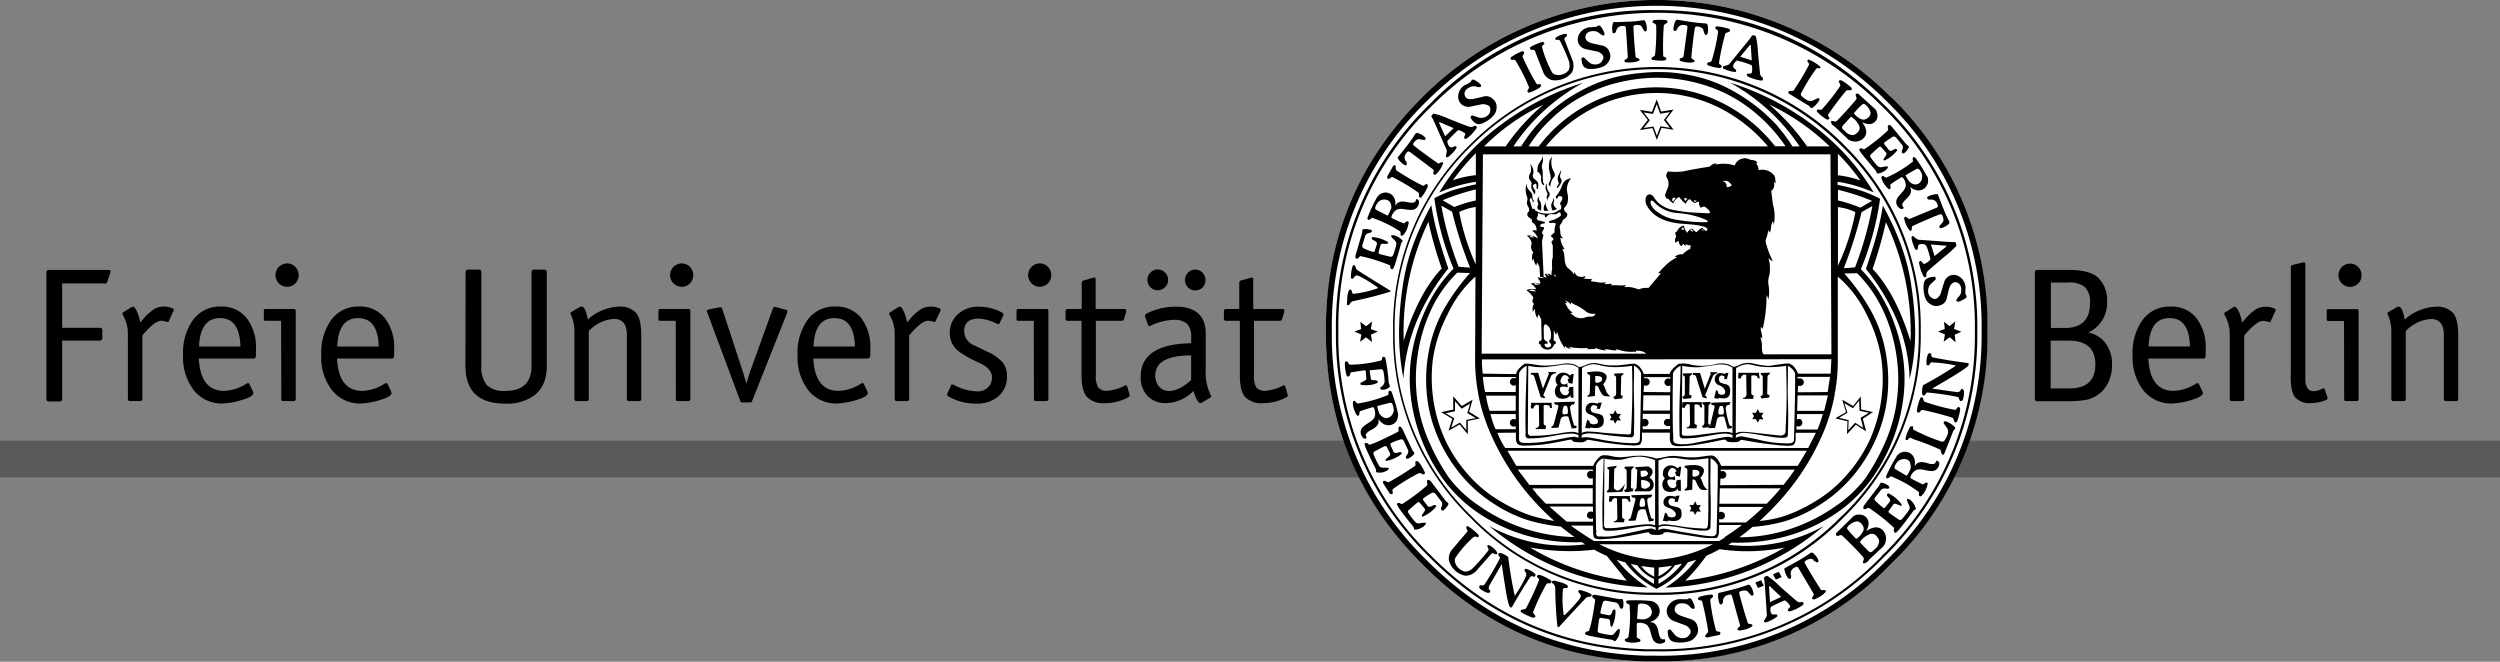
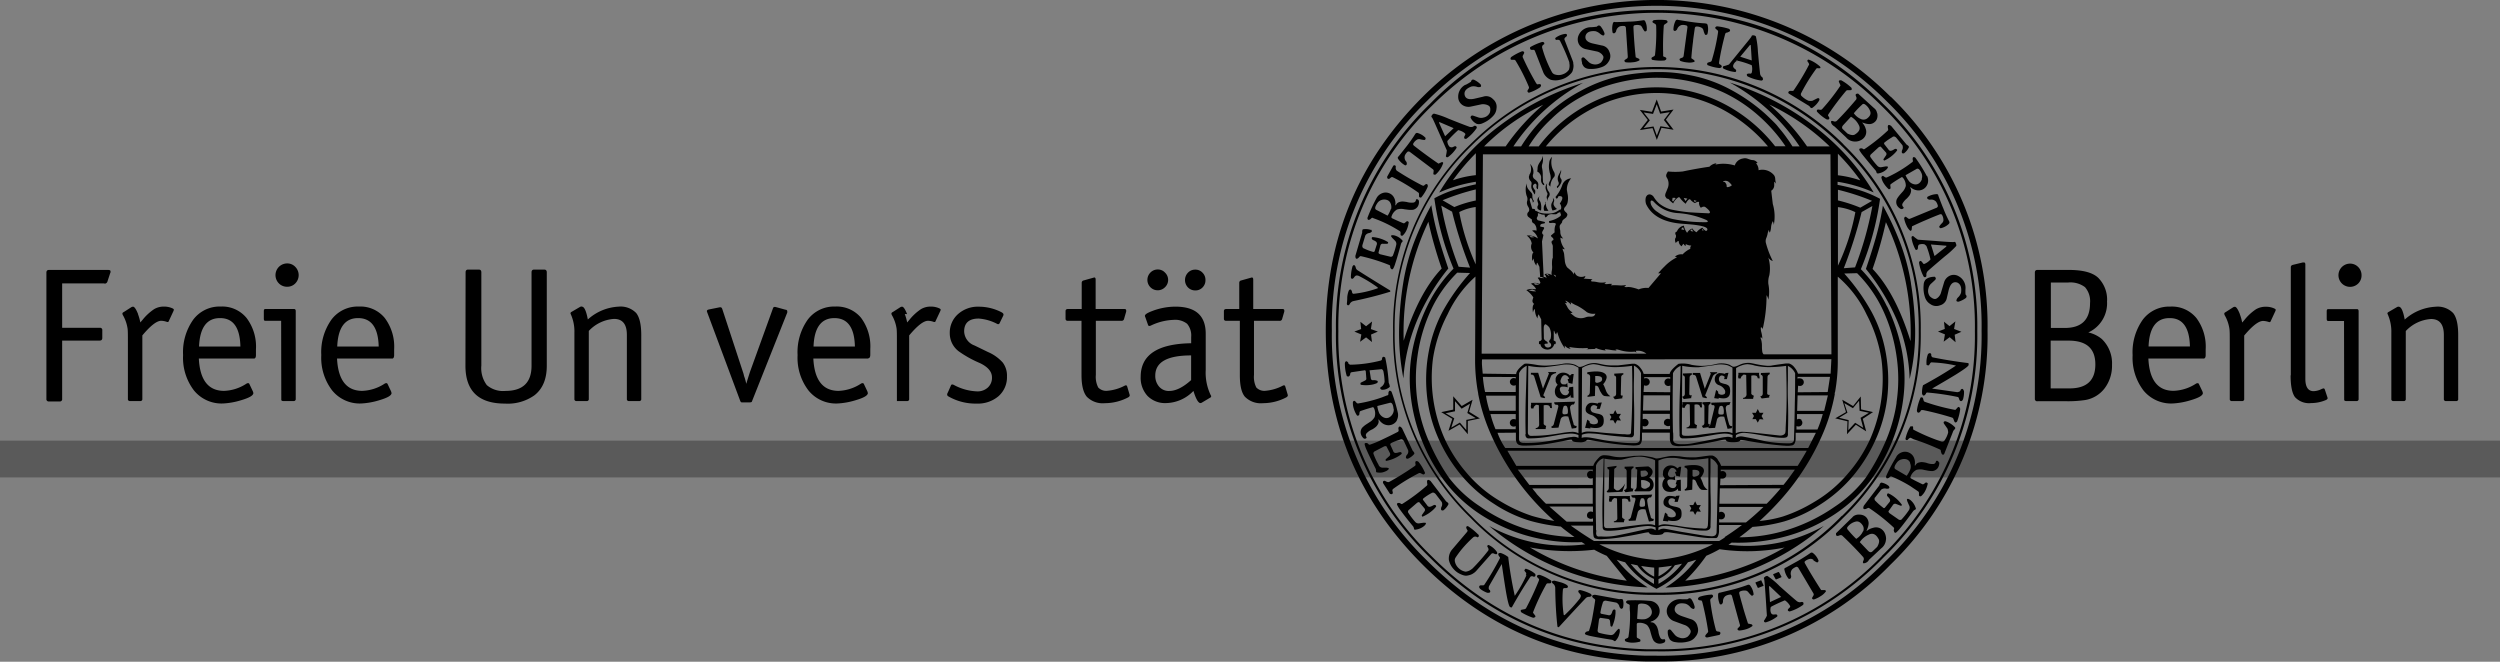
<svg xmlns="http://www.w3.org/2000/svg" id="Ebene_1" data-name="Ebene 1" viewBox="0 0 495.12 131.06" fill="#000">
  <rect x="0" y="0" width="495.12" height="131.06" fill="#808080" stroke="none" />
  <defs>
    <style>.cls-1{opacity:0.3;}.cls-2{fill:#fff;}</style>
  </defs>
  <path d="M20.69,56.12H12.31v8.8h7.44a.44.44,0,0,1,.51.5v1.49q0,.54-.51.54H12.31V79a.45.45,0,0,1-.51.51H9.69a.45.45,0,0,1-.5-.51v-25c0-.36.17-.54.5-.54h11.7c.34,0,.5.09.5.27a1.1,1.1,0,0,1,0,.21l-.06.14-.55,1.67a.59.59,0,0,1-.58.43" />
  <path d="M27.32,62.19a9.7,9.7,0,0,1,.47,1.67l.43-.5a10.13,10.13,0,0,1,2.3-2.13,3.7,3.7,0,0,1,2-.51,3.89,3.89,0,0,1,1.64.35q.27.12.27.27a.83.83,0,0,1-.08.27l-.93,2a.19.19,0,0,1-.2.16l-.12,0a3.48,3.48,0,0,0-1.17-.24q-1.32,0-3.74,2.9V79a.38.38,0,0,1-.43.43h-2a.38.38,0,0,1-.43-.43V67.63c0-1.3,0-2.17-.07-2.61a7.59,7.59,0,0,0-.86-2.5,1,1,0,0,1-.16-.39.34.34,0,0,1,.24-.31l1.56-1a.71.71,0,0,1,.31-.08c.28,0,.61.5,1,1.47" />
  <path d="M43.56,63q-3.9,0-4.14,5.63h8.19q-.12-5.62-4-5.63m6.7,8H39.38c.21,4.28,1.89,6.41,5,6.41A8.59,8.59,0,0,0,48.78,76a.7.7,0,0,1,.35-.12.28.28,0,0,1,.27.19l.7,1.48c.06.2.08.29.08.27,0,.54-.88,1-2.65,1.51a14.45,14.45,0,0,1-3.39.58,7.05,7.05,0,0,1-5.73-2.59,10.64,10.64,0,0,1-2.15-7,11.13,11.13,0,0,1,2-7,6.52,6.52,0,0,1,5.46-2.61A6.23,6.23,0,0,1,48.85,63a9.41,9.41,0,0,1,1.84,6.19v1.13c0,.47-.15.7-.43.7" />
  <path d="M56.85,52.17a2.18,2.18,0,0,1,1.64.69,2.34,2.34,0,0,1,0,3.26,2.2,2.2,0,0,1-1.64.67,2.24,2.24,0,0,1-1.62-.67,2.32,2.32,0,0,1,1.62-3.95M55.68,63.54H52.52c-.18,0-.27-.14-.27-.43V61.63c0-.29.09-.43.27-.43h5.73c.21,0,.32.14.32.43V79a.39.39,0,0,1-.43.43h-2c-.29,0-.43-.09-.43-.28Z" />
  <path d="M70.92,63q-3.9,0-4.13,5.63H75Q74.86,63,70.92,63m6.71,8H66.75c.21,4.28,1.89,6.41,5,6.41A8.62,8.62,0,0,0,76.15,76a.64.64,0,0,1,.35-.12.28.28,0,0,1,.27.19l.7,1.48a1.17,1.17,0,0,0,.08.27c0,.54-.88,1-2.65,1.51a14.45,14.45,0,0,1-3.39.58,7.05,7.05,0,0,1-5.73-2.59,10.64,10.64,0,0,1-2.15-7,11.13,11.13,0,0,1,2-7,6.52,6.52,0,0,1,5.46-2.61A6.24,6.24,0,0,1,76.22,63a9.46,9.46,0,0,1,1.84,6.19v1.13c0,.47-.15.7-.43.7" />
  <path d="M92.21,53.94c0-.36.17-.55.5-.55h2.11c.34,0,.51.19.51.55V72.38a5.62,5.62,0,0,0,1.08,3.89,4.93,4.93,0,0,0,3.69,1.15q5.18,0,5.17-5V53.94c0-.36.17-.55.51-.55h2c.34,0,.51.19.51.55v18.5q0,3.94-2.45,5.85A9.12,9.12,0,0,1,100,79.93q-7.82,0-7.82-7.49Z" />
  <path d="M115.25,60.73c.46,0,.85.84,1.17,2.54a9.79,9.79,0,0,1,6.08-2.54A4.28,4.28,0,0,1,126,62c.67.85,1,2.31,1,4.39V79a.38.38,0,0,1-.43.43h-2a.38.38,0,0,1-.42-.43V66.32c0-2.11-.85-3.16-2.54-3.16a7.5,7.5,0,0,0-5,2.38V79a.38.38,0,0,1-.43.43h-2a.38.38,0,0,1-.42-.43V65.9a8.33,8.33,0,0,0-.71-3.65,1.5,1.5,0,0,1-.07-.2.33.33,0,0,1,.19-.27l1.71-1a.63.63,0,0,1,.32-.08" />
-   <path d="M135,52.17a2.18,2.18,0,0,1,1.64.69,2.34,2.34,0,0,1,0,3.26,2.2,2.2,0,0,1-1.64.67,2.24,2.24,0,0,1-1.62-.67A2.32,2.32,0,0,1,135,52.17m-1.17,11.37h-3.16c-.18,0-.27-.14-.27-.43V61.63c0-.29.09-.43.27-.43h5.73c.21,0,.32.14.32.43V79a.39.39,0,0,1-.43.43h-2c-.29,0-.43-.09-.43-.28Z" />
  <path d="M147.65,75.31c0,.13.08.37.15.71.13-.47.38-1.27.74-2.39l4.53-12.53c.07-.2.16-.31.27-.31a.84.84,0,0,1,.23,0l2,.55c.24,0,.35.16.35.31s0,.19,0,.16l0,.08-7,17.61c0,.12-.19.19-.43.19h-1.59c-.13,0-.24-.12-.32-.35L140,61.69s0,0,0-.08a0,0,0,0,1,0,0c0-.16.13-.26.39-.32l2.14-.43a.38.38,0,0,1,.19,0c.13,0,.24.11.32.32l4.09,12.47a5.52,5.52,0,0,1,.23.83,6.58,6.58,0,0,1,.28.9" />
  <path d="M165.25,63c-2.6,0-4,1.88-4.13,5.63h8.19Q169.19,63,165.25,63M172,71H161.08c.21,4.28,1.89,6.41,5,6.41A8.62,8.62,0,0,0,170.48,76a.64.64,0,0,1,.35-.12.28.28,0,0,1,.27.19l.7,1.48a1.17,1.17,0,0,0,.08.27c0,.54-.88,1-2.65,1.51a14.45,14.45,0,0,1-3.39.58,7,7,0,0,1-5.73-2.59,10.64,10.64,0,0,1-2.15-7,11.13,11.13,0,0,1,2-7,6.52,6.52,0,0,1,5.46-2.61,6.24,6.24,0,0,1,5.1,2.22,9.46,9.46,0,0,1,1.84,6.19v1.13c0,.47-.15.7-.43.7" />
-   <path d="M179.19,62.19a9.7,9.7,0,0,1,.47,1.67l.43-.5a10.13,10.13,0,0,1,2.3-2.13,3.7,3.7,0,0,1,2-.51,3.86,3.86,0,0,1,1.64.35q.27.12.27.27a.83.83,0,0,1-.08.27l-.94,2a.18.18,0,0,1-.19.16l-.12,0a3.48,3.48,0,0,0-1.17-.24q-1.32,0-3.74,2.9V79a.38.38,0,0,1-.43.43h-2a.38.38,0,0,1-.43-.43V67.63c0-1.3,0-2.17-.07-2.61a7.59,7.59,0,0,0-.86-2.5,1,1,0,0,1-.16-.39.34.34,0,0,1,.24-.31l1.56-1a.71.71,0,0,1,.31-.08c.29,0,.61.5,1,1.47" />
+   <path d="M179.19,62.19a9.7,9.7,0,0,1,.47,1.67l.43-.5a10.13,10.13,0,0,1,2.3-2.13,3.7,3.7,0,0,1,2-.51,3.86,3.86,0,0,1,1.64.35q.27.12.27.27a.83.83,0,0,1-.08.27l-.94,2a.18.18,0,0,1-.19.16l-.12,0a3.48,3.48,0,0,0-1.17-.24q-1.32,0-3.74,2.9V79a.38.38,0,0,1-.43.43h-2V67.63c0-1.3,0-2.17-.07-2.61a7.59,7.59,0,0,0-.86-2.5,1,1,0,0,1-.16-.39.34.34,0,0,1,.24-.31l1.56-1a.71.71,0,0,1,.31-.08c.29,0,.61.5,1,1.47" />
  <path d="M187.59,78s.28-.58.74-1.66a.28.28,0,0,1,.27-.2.94.94,0,0,1,.28.08,10.43,10.43,0,0,0,4.59,1.29,3,3,0,0,0,2.17-.76,2.59,2.59,0,0,0,.82-2c0-1.14-.8-2.09-2.41-2.85a21.88,21.88,0,0,1-4.2-2.34A4.46,4.46,0,0,1,188.1,66a4.9,4.9,0,0,1,1.62-3.78,5.89,5.89,0,0,1,4.15-1.48,9.76,9.76,0,0,1,4.44,1.08c.29.15.43.31.43.46a.51.51,0,0,1-.07.28L198,63.94a.37.37,0,0,1-.35.27,1.5,1.5,0,0,1-.27-.12,9.32,9.32,0,0,0-3.55-1c-1.92,0-2.88.88-2.88,2.54A3.07,3.07,0,0,0,193,68.42l2.65,1.29a8.3,8.3,0,0,1,2.94,2.09,4.31,4.31,0,0,1,.84,2.75,5,5,0,0,1-1.66,3.9,6.3,6.3,0,0,1-4.38,1.48,10.77,10.77,0,0,1-5.57-1.43.43.43,0,0,1-.24-.35Z" />
-   <path d="M205.91,52.17a2.18,2.18,0,0,1,1.64.69,2.34,2.34,0,0,1,0,3.26,2.3,2.3,0,1,1-3.25-3.26,2.18,2.18,0,0,1,1.61-.69m-1.17,11.37h-3.15c-.19,0-.27-.14-.27-.43V61.63c0-.29.08-.43.27-.43h5.73c.21,0,.31.14.31.43V79a.38.38,0,0,1-.43.43h-2c-.28,0-.43-.09-.43-.28Z" />
  <path d="M211.54,61.2h2.69V56a.46.46,0,0,1,.39-.46l2.1-.59a0,0,0,0,0,0,0h0c.18,0,.27.14.27.43V61.2h5.7c.23,0,.35.09.35.27a1.67,1.67,0,0,1,0,.24l-.43,1.48a.48.48,0,0,1-.51.35h-5.07V74.26a4.58,4.58,0,0,0,.47,2.48,2.17,2.17,0,0,0,1.84.65,8.92,8.92,0,0,0,3.39-1,.63.63,0,0,1,.27-.08q.15,0,.24.24l.5,1.69v.07c0,.13-.1.27-.31.39a10,10,0,0,1-4.6,1.15,4.42,4.42,0,0,1-3.59-1.28c-.7-.84-1.05-2.27-1.05-4.28V63.54h-2.69c-.31,0-.47-.14-.47-.42V61.63c0-.29.16-.43.47-.43" />
  <path d="M236.72,57.52a2,2,0,0,1-1.45-.6,2.11,2.11,0,0,1,0-2.91,1.93,1.93,0,0,1,1.45-.61,1.9,1.9,0,0,1,1.44.61,2,2,0,0,1,.58,1.47,2,2,0,0,1-.58,1.45,1.92,1.92,0,0,1-1.44.59m-.82,17.76V70.39q-7.1,0-7.1,4a3.2,3.2,0,0,0,.76,2.18,2.5,2.5,0,0,0,2,.86c1.3,0,2.76-.72,4.37-2.18m-6.67-17.76a2,2,0,0,1-1.42-.6,2.06,2.06,0,0,1,0-2.91,2,2,0,0,1,1.46-.61,1.91,1.91,0,0,1,1.42.61,2,2,0,0,1,0,2.91,2,2,0,0,1-1.46.6m-3.35,17.14q0-6.5,10-6.65V66.75a3.6,3.6,0,0,0-.8-2.62,3.82,3.82,0,0,0-2.71-.78,11.29,11.29,0,0,0-4.48,1.13,1.12,1.12,0,0,1-.28.08.27.27,0,0,1-.27-.2l-.54-1.54a.55.55,0,0,1-.08-.28c0-.26.45-.56,1.36-.91a13,13,0,0,1,4.68-.9c4,0,6,1.78,6,5.37v7.18a10.3,10.3,0,0,0,1,5,.26.26,0,0,1,.08.19.26.26,0,0,1-.12.24l-1.68,1a.64.64,0,0,1-.31.12c-.44,0-.91-.81-1.4-2.41a7.72,7.72,0,0,1-5.42,2.41,4.88,4.88,0,0,1-3.67-1.41,5.28,5.28,0,0,1-1.36-3.8" />
  <path d="M242.74,61.2h2.69V56a.46.46,0,0,1,.39-.46l2.1-.59a0,0,0,0,0,0,0h0c.18,0,.28.14.28.43V61.2H254c.23,0,.35.09.35.27a.9.9,0,0,1,0,.24l-.43,1.48a.47.47,0,0,1-.5.35h-5.07V74.26a4.6,4.6,0,0,0,.46,2.48,2.17,2.17,0,0,0,1.84.65,8.92,8.92,0,0,0,3.39-1,.63.63,0,0,1,.27-.08c.11,0,.18.08.24.24l.5,1.69v.07c0,.13-.1.27-.31.39a10,10,0,0,1-4.6,1.15,4.42,4.42,0,0,1-3.59-1.28c-.7-.84-1-2.27-1-4.28V63.54h-2.69c-.31,0-.47-.14-.47-.42V61.63c0-.29.16-.43.47-.43" />
  <path d="M409.67,67.46h-3.54v9.46h3.74c3.4,0,5.11-1.58,5.11-4.75s-1.77-4.71-5.31-4.71m0-11.51h-3.5v9h2.76q5,0,5-4.93a4.23,4.23,0,0,0-1-3.15,4.81,4.81,0,0,0-3.32-.92m7.68,3.68a6.34,6.34,0,0,1-3.7,6.21,6.33,6.33,0,0,1,2.69,1.32,6.66,6.66,0,0,1,2,5.12,7.35,7.35,0,0,1-1.46,4.62A6.11,6.11,0,0,1,413,79.22a23.19,23.19,0,0,1-3.9.24h-5.54A.45.45,0,0,1,403,79V54c0-.36.17-.54.5-.54h6.24q4.17,0,5.81,1.56a6.12,6.12,0,0,1,1.75,4.64" />
  <path d="M429.66,63c-2.6,0-4,1.88-4.14,5.62h8.19c-.08-3.74-1.43-5.62-4-5.62m6.7,8H425.48q.31,6.41,5,6.4A8.61,8.61,0,0,0,434.88,76a.67.67,0,0,1,.35-.11.27.27,0,0,1,.27.19l.7,1.47a1.41,1.41,0,0,0,.08.27c0,.54-.88,1-2.65,1.51a14.45,14.45,0,0,1-3.39.58,7.07,7.07,0,0,1-5.73-2.58,10.64,10.64,0,0,1-2.15-7,11.12,11.12,0,0,1,2-7,6.55,6.55,0,0,1,5.46-2.61A6.26,6.26,0,0,1,435,63a9.46,9.46,0,0,1,1.83,6.19v1.13c0,.46-.15.7-.43.7" />
  <path d="M443.59,62.22a9.23,9.23,0,0,1,.47,1.66l.43-.5a10.13,10.13,0,0,1,2.3-2.13,3.79,3.79,0,0,1,2-.5,3.86,3.86,0,0,1,1.64.35q.27.12.27.27a.72.72,0,0,1-.08.27l-.93,2a.19.19,0,0,1-.2.15.21.21,0,0,1-.11,0,3.81,3.81,0,0,0-1.17-.23q-1.33,0-3.75,2.89V79a.38.38,0,0,1-.43.43h-2a.38.38,0,0,1-.43-.43V67.65c0-1.3,0-2.17-.08-2.61a7.59,7.59,0,0,0-.86-2.5,1,1,0,0,1-.15-.39.34.34,0,0,1,.23-.31l1.56-1a.71.71,0,0,1,.31-.08c.28,0,.61.49,1,1.47" />
  <path d="M453.69,74.35V52.92c0-.24.14-.4.43-.47l1.94-.47a.12.12,0,0,0,.08,0h.16c.18,0,.27.14.27.43V75c0,1.64.54,2.47,1.64,2.47a3.83,3.83,0,0,0,1.67-.47l.28-.08q.19,0,.27.24l.47,1.41a.94.94,0,0,1,.08.31c0,.11-.1.21-.28.32a7.47,7.47,0,0,1-3,.63,3.76,3.76,0,0,1-3.18-1.18c-.58-.78-.87-2.23-.87-4.34" />
  <path d="M465.4,52.21a2.21,2.21,0,0,1,1.64.68,2.27,2.27,0,0,1,.66,1.62,2.23,2.23,0,0,1-.66,1.64,2.3,2.3,0,1,1-1.64-3.94m-1.17,11.36h-3.15c-.19,0-.28-.15-.28-.43V61.65c0-.28.09-.43.28-.43h5.73c.2,0,.31.15.31.43V79a.38.38,0,0,1-.43.43h-2c-.28,0-.43-.09-.43-.28Z" />
  <path d="M475.08,60.75c.47,0,.86.85,1.17,2.54a9.85,9.85,0,0,1,6.08-2.54A4.25,4.25,0,0,1,485.84,62c.68.84,1,2.3,1,4.38V79a.37.37,0,0,1-.42.43h-2A.38.38,0,0,1,484,79V66.34c0-2.11-.85-3.16-2.54-3.16a7.5,7.5,0,0,0-5,2.38V79a.38.38,0,0,1-.43.43h-2a.38.38,0,0,1-.43-.43V65.92a8.43,8.43,0,0,0-.7-3.64,2.07,2.07,0,0,1-.08-.2.33.33,0,0,1,.19-.27l1.72-1a.71.71,0,0,1,.31-.08" />
  <rect class="cls-1" y="87.27" width="495.12" height="7.28" />
-   <path class="cls-2" d="M393.63,65.53A65.53,65.53,0,1,1,328.1,0a65.53,65.53,0,0,1,65.53,65.53" />
  <path d="M386.1,64.59,385,63.71l.16,1.44-1.35.51,1.38.56-.25,1.45,1.19-.89,1.17,1-.18-1.49,1.34-.58L387,65.15l.26-1.5ZM268.23,65.67l1.34-.5-.15-1.44,1.13.88,1.19-.94-.24,1.5,1.38.5-1.35.59.19,1.48-1.17-.93-1.19.88.25-1.45Zm82.31,53.58-.19-3.06c0-.09.08-.12.17-.08l2.23,2.11Zm6.62.16c0-.12-.15-.19-.34-.2a2.38,2.38,0,0,1-.37.07,1.18,1.18,0,0,1-.57-.21c-.84-.7-2-1.71-3.44-3a15.44,15.44,0,0,0-2.4-2,.65.65,0,0,0-.5.17c-.19.13-.24.26-.17.39s.17,1.4.33,3.78c.08,1.18.15,2.36.23,3.52a6,6,0,0,1-.58,1c0,.23.1.33.36.33a7.18,7.18,0,0,0,1.16-.46s0,0,0,0l.19-.1a8.7,8.7,0,0,0,.9-.59.28.28,0,0,0,0-.31c-.07-.11-.24-.15-.51-.11h0a.73.73,0,0,1-.37,0,.51.51,0,0,1-.23-.15l-.07-.07a1.63,1.63,0,0,1-.13-1c0-.16.06-.29.25-.38.78-.41,1.65-.81,2.59-1.2a3.2,3.2,0,0,1,1,1.06.28.28,0,0,1,0,.33,2.82,2.82,0,0,0-.36.37c-.15.24,0,.39.31.45a8.64,8.64,0,0,0,2.62-1.28.34.34,0,0,0,.11-.36M348.84,115l.42.91a.06.06,0,0,1,0,.08.09.09,0,0,1-.06.06l-.94.37a.17.17,0,0,1-.1,0s-.05,0-.06-.06l-.42-.9a.08.08,0,0,1,0-.08.12.12,0,0,1,.07-.07l.95-.36a.07.07,0,0,1,.09,0s.05,0,.06,0m2.33-1.2a.09.09,0,0,1,.06-.06l.91-.39a.17.17,0,0,1,.1,0s0,0,.07,0l.49.9a.11.11,0,0,1,0,.08.12.12,0,0,1-.06.06l-.92.39a.14.14,0,0,1-.09,0,.13.13,0,0,1-.07,0l-.49-.9a.08.08,0,0,1,0-.08m8-2.84a.94.94,0,0,0-.56-.24,2,2,0,0,0-1.1.45c-.16.11-.17.29,0,.54.38.69.79,1.39,1.19,2.06l.45.74c.5.81,1,1.61,1.51,2.4l.7,0a.45.45,0,0,1,.22.12.14.14,0,0,1,0,.18,3.36,3.36,0,0,1-1,.9,5.74,5.74,0,0,1-1.34.66c-.3,0-.41-.15-.35-.36l.29-.5a.46.46,0,0,0-.06-.37l-3-5.08c-.18-.16-.33-.2-.46-.12a2.23,2.23,0,0,0-.73.46,1.32,1.32,0,0,0-.2,1.32c0,.47-.19.65-.51.55a4,4,0,0,1-.81-1.72.36.36,0,0,1,0-.31.29.29,0,0,1,.22-.15l2.47-1.37q1.38-.8,2.37-1.5a.62.62,0,0,1,.31-.14.52.52,0,0,1,.32.14,3.48,3.48,0,0,1,1.05,1.46.38.38,0,0,1-.29.37,4.69,4.69,0,0,1-.76-.45m-66.32-5.1c.17.31.1.49-.2.57a.65.65,0,0,0-.83,0,23.76,23.76,0,0,0-2.16,2.23l-.11.13c-.45.55-.85,1.1-1.23,1.67a1.07,1.07,0,0,0-.12.77,2.46,2.46,0,0,0,.77,1.33,2.53,2.53,0,0,0,1.37.67,2.34,2.34,0,0,0,1.24-.55l.09-.06,0,0a38,38,0,0,0,3.08-3.5.45.45,0,0,0,.11-.35,1.07,1.07,0,0,0-.23-.47.88.88,0,0,1,0-.21.3.3,0,0,1,.27-.14,4.11,4.11,0,0,1,1.63,1.39c.09.24.07.37-.08.43l-.2,0a2,2,0,0,1-.35-.14.44.44,0,0,0-.55.14l-2.92,3.3a2.73,2.73,0,0,1-.35.33l-.13.09a2.47,2.47,0,0,1-.88.42,3.15,3.15,0,0,1-.67.12,2.25,2.25,0,0,1-.72-.16,4.71,4.71,0,0,1-1-.5,4.18,4.18,0,0,1-.85-.79,3.79,3.79,0,0,1-.82-1.66,2.8,2.8,0,0,1,.57-2l3-3.53c.13-.15.16-.28.1-.39a1,1,0,0,1-.24-.59.29.29,0,0,1,.36-.19,11.68,11.68,0,0,1,2,1.64m22.76,12.56c-.33-.36-.19-.57.38-.62l4.84.88c.42-.09.66,0,.71.13a3.29,3.29,0,0,1,0,1.56c-.14.2-.29.26-.44.17a.89.89,0,0,1-.31-.55,1.13,1.13,0,0,0-.59-.64l-2-.37a.92.92,0,0,0-.24,0,.52.52,0,0,0-.43.44,12,12,0,0,0-.45,1.81.26.26,0,0,0,.23.35l1.27.25a.53.53,0,0,0,.56-.11,1.43,1.43,0,0,0,.27-.56,1.12,1.12,0,0,1,.14-.29.22.22,0,0,1,.14-.12.25.25,0,0,1,.25,0,.23.23,0,0,1,.12.2v.53a7.61,7.61,0,0,1-.66,2.61s-.09.06-.18,0a.2.2,0,0,1-.16-.19l-.09-.83a.49.49,0,0,0-.37-.48l-1.53-.22c-.1,0-.19.11-.28.35l-.28,2.17a.5.5,0,0,0,.24.43,13.88,13.88,0,0,0,2.31.46.88.88,0,0,0,.77-.31l.07-.09.48-.58.23-.22c.23-.12.33.07.29.57a4.53,4.53,0,0,1-.25.9,2.82,2.82,0,0,1-.5.78c-.11.16-.24.2-.37.11a1.19,1.19,0,0,0-.42-.22q-2.68-.42-4.11-.72a6.48,6.48,0,0,1-1.07-.3c-.23-.13-.24-.29,0-.49a.57.57,0,0,1,.44-.17.28.28,0,0,0,.23-.23,17.06,17.06,0,0,0,.62-2.48c.17-.94.37-2.06.56-3.4a.32.32,0,0,0-.16-.32Zm-13.33-4.51a.44.44,0,0,0,.06-.46l-.33-.42c.09-.33.23-.45.43-.34a4.69,4.69,0,0,1,1.73,1c.1.38,0,.55-.33.54a.54.54,0,0,0-.63,0q-1.92,2.89-3.65,6c-.06.07-.11.11-.17.09a.8.8,0,0,1-.23-.11c-.19-.12-.46-1.1-.79-3q-.3-1.75-.84-5.5l-2.53,4.4c-.11.42-.05.68.16.75.22.41.06.6-.49.55a5,5,0,0,1-1.39-.76c-.2-.21-.27-.38-.2-.53s.21-.2.43-.19l.36,0a.27.27,0,0,0,.22-.13,51.77,51.77,0,0,0,3.06-5.21c.08-.12,0-.25-.12-.37-.33-.48-.23-.71.28-.7a5.09,5.09,0,0,1,1.5.81A75.89,75.89,0,0,0,300,118a25.74,25.74,0,0,0,2.31-4.07m4.91,1.11a.36.36,0,0,1,0,.32.29.29,0,0,1-.29.17l-.44,0a.38.38,0,0,0-.27.22,41.41,41.41,0,0,0-2.58,5.46.19.19,0,0,0,0,.18l.09.12.3.39c.15.24,0,.39-.38.45a9.52,9.52,0,0,1-1.11-.43,11.59,11.59,0,0,1-1.21-.63.42.42,0,0,1-.15-.38c0-.09.1-.14.25-.17l.5-.09a.51.51,0,0,0,.3-.19,57,57,0,0,0,2.52-5.42,1.8,1.8,0,0,0,.06-.24.25.25,0,0,0-.1-.22c-.26-.21-.36-.39-.29-.54s.24-.2.52-.19a8.73,8.73,0,0,1,2.26,1.14m.62,0c.63.15,1,.27,1.26.33a4.78,4.78,0,0,1,1.15.48c.22.15.32.29.29.44s-.17.22-.42.23a1.36,1.36,0,0,0-.3,0,.36.36,0,0,0-.26.21,20.59,20.59,0,0,0,.14,5q0,.15.12.15c.06,0,.13-.05.22-.15a29,29,0,0,0,2.94-3.24l0-.07a.61.61,0,0,0,.1-.49,1.34,1.34,0,0,0-.29-.4c-.16-.17-.22-.33-.18-.45s.2-.19.43-.16a9.07,9.07,0,0,1,2,.73c.34.3.26.51-.25.61a.88.88,0,0,0-.71.25c-1.19,1.25-2.93,3.12-5.24,5.64-.18.18-.31.16-.38-.07q-.39-3.52-.43-7.6a1.09,1.09,0,0,0-.38-.79c-.2-.13-.28-.27-.26-.42s.16-.21.38-.2m34.85,2.74a2.32,2.32,0,0,0-.83.25,1.32,1.32,0,0,0-.53,1.22c-.14.44-.35.58-.64.41a4.22,4.22,0,0,1-.33-1.88.41.41,0,0,1,.11-.3.32.32,0,0,1,.25-.08l2.75-.68a27.92,27.92,0,0,0,2.68-.84.62.62,0,0,1,.33-.05.44.44,0,0,1,.27.22,3.39,3.39,0,0,1,.64,1.68.37.37,0,0,1-.38.27,4,4,0,0,1-.61-.62.94.94,0,0,0-.48-.38,2.11,2.11,0,0,0-1.18.14c-.18.08-.24.26-.17.53.2.77.41,1.54.63,2.29.07.28.15.56.23.83.27.92.56,1.82.85,2.72l.68.15a.32.32,0,0,1,.18.16.17.17,0,0,1,0,.19,3.68,3.68,0,0,1-1.18.61,6,6,0,0,1-1.47.28c-.28-.11-.36-.25-.24-.43l.4-.42a.39.39,0,0,0,0-.37l-1.56-5.68c-.13-.19-.27-.27-.41-.22m-6.31.88c0-.15.08-.31.31-.45a8.92,8.92,0,0,1,2.45-.43.39.39,0,0,1,.22.24.33.33,0,0,1-.13.32l-.33.28a.49.49,0,0,0-.09.34,41.28,41.28,0,0,0,1.13,5.87.52.52,0,0,0,.21.23l.49.08c.26.15.25.35,0,.62l-2.47.52c-.36-.06-.44-.25-.25-.53s.49-.45.48-.7a58.35,58.35,0,0,0-1.16-5.78,1.26,1.26,0,0,0-.09-.22.22.22,0,0,0-.2-.12c-.34,0-.52-.1-.56-.27M331.5,123a2.17,2.17,0,0,1-1.1-.91,2,2,0,0,1,0-2.13,2.75,2.75,0,0,1,2.57-1.29,10.28,10.28,0,0,0,1.27,0c.28-.25.53-.25.74,0a4.72,4.72,0,0,1,.65,1.52c0,.27-.1.41-.25.42a1.13,1.13,0,0,1-.65-.41,2.06,2.06,0,0,0-.9-.63c-1.06-.23-1.75,0-2.06.62-.34.82.13,1.44,1.42,1.87l1.57.53a1.88,1.88,0,0,1,1.43,1.5,2,2,0,0,1-.39,2,2.37,2.37,0,0,1-1.32.93,6,6,0,0,1-2.71.15,1.7,1.7,0,0,1-1.05-.51,2.74,2.74,0,0,1-.41-1.78c.21-.27.42-.29.64-.06l.65.79a1.83,1.83,0,0,0,1,.67,1.78,1.78,0,0,0,1.64-.19c.51-.49.69-.91.56-1.26a2,2,0,0,0-.48-.65,1.88,1.88,0,0,0-.75-.42Zm-4.64-1a1.51,1.51,0,0,1-.38.33,2,2,0,0,1-.71.3,5.08,5.08,0,0,1-1.54-.07l.16-2.56c0-.44.47-.57,1.43-.38a1.65,1.65,0,0,1,.9.54,1.79,1.79,0,0,1,.42.89,1.21,1.21,0,0,1-.28.95m2.92,4.77a.2.2,0,0,0-.28-.17.58.58,0,0,1-.66-.26,3.68,3.68,0,0,1-.4-1.33,5.82,5.82,0,0,0-.21-.72,1.78,1.78,0,0,0-.37-.61,1.32,1.32,0,0,0-.4-.34,1.06,1.06,0,0,0-.47-.09c-.12,0-.13-.08,0-.15a3,3,0,0,0,.76-.36,2.52,2.52,0,0,0,.57-.56,2,2,0,0,0-.12-2.48,2.23,2.23,0,0,0-1.32-.69,33.8,33.8,0,0,0-4.53-.1c-.42.2-.42.42,0,.67l.25.11a.29.29,0,0,1,.16.35c0,.37,0,.74.06,1.12a26.85,26.85,0,0,1-.29,4.82.42.42,0,0,1-.19.37l-.47.21c-.08.07-.09.15-.05.28a.32.32,0,0,0,.15.2,3.66,3.66,0,0,0,1.35.24,5.47,5.47,0,0,0,1.49-.21.37.37,0,0,0,0-.45l-.46-.24a.29.29,0,0,1-.19-.31c0-.81,0-1.6,0-2.38a.28.28,0,0,1,.28-.33,2.53,2.53,0,0,1,1.76.43,3,3,0,0,1,.67,1.36c.14.51.23.8.25.86a4.06,4.06,0,0,0,.34.82,1.52,1.52,0,0,0,1,.63,1.87,1.87,0,0,0,1.19-.24.48.48,0,0,0,.14-.45M372,106.67c-.51-.91-1.15-1.17-1.93-.77a4,4,0,0,0-1.74,1.47l1.68,1.76c.31.29.59.31.85.05l.91-.87c.42-.72.5-1.26.23-1.64m-3-1.44a1.3,1.3,0,0,0-.06-1.12c-.42-.66-.89-.94-1.41-.81a2.89,2.89,0,0,0-1.58,1,.41.41,0,0,0,0,.6,20.58,20.58,0,0,0,1.67,1.82,3.46,3.46,0,0,0,1.35-1.51m4.55,1.6a3.5,3.5,0,0,1-.07.45,2.38,2.38,0,0,1-.91,1.37l-2.39,2.24a1.25,1.25,0,0,1-1.1.69c-.13-.08-.14-.26,0-.55a.63.63,0,0,0-.06-.7c-1.12-1.25-2.5-2.68-4.17-4.26a.57.57,0,0,0-.55,0,1,1,0,0,1-.39.09c-.19,0-.28-.15-.26-.43a.34.34,0,0,1,0-.1l3.22-3.14a1.38,1.38,0,0,1,.52-.4,1.87,1.87,0,0,1,.54-.15,2.72,2.72,0,0,1,.49,0,2.07,2.07,0,0,1,.55.11,1.64,1.64,0,0,1,.78.56,1.86,1.86,0,0,1,.36,1,2.83,2.83,0,0,1-.2,1l-.23.6.38-.27a3.21,3.21,0,0,1,.92-.38,1.88,1.88,0,0,1,1.51.14,2.11,2.11,0,0,1,.9,1.1,2.62,2.62,0,0,1,.17,1.06m4.77-15.19a1.13,1.13,0,0,0-.69-.67,1.77,1.77,0,0,0-1,0,1.6,1.6,0,0,0-.88.55c-.58.76-.69,1.23-.29,1.43l2.17,1.27a5.49,5.49,0,0,0,.74-1.32,1.8,1.8,0,0,0-.08-1.23m5.8-.12a1.82,1.82,0,0,1-.31,1.14,1.53,1.53,0,0,1-1,.59,4.6,4.6,0,0,1-.86-.06l-.86-.17a2.85,2.85,0,0,0-1.5,0,2.47,2.47,0,0,0-1.16,1.34.29.29,0,0,0,.18.4c.39.22.79.43,1.22.64s.56.28.86.42a.32.32,0,0,0,.36,0l.39-.3a.39.39,0,0,1,.4.2,5,5,0,0,1-.47,1.39,3.32,3.32,0,0,1-.81,1.08.32.32,0,0,1-.25.06.29.29,0,0,1-.21-.17l0-.52a.45.45,0,0,0-.24-.33c-.49-.34-1-.67-1.48-1a26.28,26.28,0,0,0-3.62-1.86.32.32,0,0,0-.38,0l-.21.19c-.4.26-.6.16-.58-.29a29.88,29.88,0,0,1,2.05-3.86.21.21,0,0,1,0-.06,2.14,2.14,0,0,1,1.18-.85,1.58,1.58,0,0,1,.47-.07,1.8,1.8,0,0,1,.81.16,1.91,1.91,0,0,1,.95.89,2.58,2.58,0,0,1,.21,1.58c0,.13.06.15.14.06a1,1,0,0,1,.29-.37,1,1,0,0,1,.47-.2,1.64,1.64,0,0,1,.7-.06,6,6,0,0,1,.72.13,3.27,3.27,0,0,0,1.34.24.55.55,0,0,0,.52-.46.21.21,0,0,1,.27-.18c.16,0,.26.15.33.34m-12.69,7,1.26-1.62a1.18,1.18,0,0,1,.86-.24,1,1,0,0,0,.65,0c.15-.1.16-.25,0-.48a3.17,3.17,0,0,0-1.42-.68c-.18,0-.34.15-.46.57l-3.06,4c-.23.56-.1.77.39.65l.34-.16a.32.32,0,0,1,.35,0,38.82,38.82,0,0,1,4.81,3.81.31.31,0,0,1,.09.33.56.56,0,0,0,0,.47c.09.28.24.34.45.19a5.88,5.88,0,0,0,.78-.84c.63-.76,1.48-1.89,2.57-3.38a1,1,0,0,1,.38-.28c.16-.08.19-.22.09-.4A3.28,3.28,0,0,0,378.31,99c-.44-.27-.65-.27-.65,0l.09.32.31.71a.94.94,0,0,1,0,1,14.45,14.45,0,0,1-1.5,1.89.57.57,0,0,1-.5,0l-1.84-1.28c-.18-.18-.25-.33-.19-.42l.91-1.28a.51.51,0,0,1,.61-.12l.8.31a.24.24,0,0,0,.25,0c.07-.08.09-.14.05-.18A7.15,7.15,0,0,0,374.55,98a3.67,3.67,0,0,0-.48-.25.19.19,0,0,0-.23,0,.27.27,0,0,0-.11.24.24.24,0,0,0,0,.17,1.1,1.1,0,0,0,.21.27,1.66,1.66,0,0,1,.37.5.56.56,0,0,1-.15.57l-.82,1c-.12.16-.26.18-.44,0a11.37,11.37,0,0,1-1.42-1.25.54.54,0,0,1-.21-.59c0-.07.06-.15.1-.23m7-14a7.27,7.27,0,0,0-1,2.51.33.33,0,0,0,.17.21.4.4,0,0,0,.24,0c.32-.38.55-.52.7-.41L379,87a45.35,45.35,0,0,1,5.14,2,.33.33,0,0,1,.22.18s0,.16.05.31.13.49.3.54.3,0,.37-.21l1.67-4.23a1.19,1.19,0,0,1,.32-.52c.16-.15.2-.29.12-.43a4.53,4.53,0,0,0-1.87-1.21c-.35,0-.46.15-.33.46l.7,1a2.52,2.52,0,0,1,.14.77,4.89,4.89,0,0,1-.79,1.67.57.57,0,0,1-.58.11A37.41,37.41,0,0,1,379,85.12c-.08,0-.11-.12-.11-.29a1,1,0,0,0-.05-.4m1.49-5.6a9.08,9.08,0,0,0-.69,2.42q0,.42.27.48c.17,0,.33-.08.49-.38a.25.25,0,0,1,.2-.14l.24,0a59.09,59.09,0,0,1,5.79,1.5.44.44,0,0,1,.24.26c.07.2.13.35.18.47s.13.23.22.23a.45.45,0,0,0,.34-.22,10.76,10.76,0,0,0,.4-1.3,10.15,10.15,0,0,0,.21-1.17c-.13-.38-.3-.48-.5-.3l-.33.37a.55.55,0,0,0-.11.11.18.18,0,0,1-.17,0,40.59,40.59,0,0,1-5.85-1.56.44.44,0,0,1-.27-.22l-.12-.42a.29.29,0,0,0-.23-.26.37.37,0,0,0-.31.08m1.53-8.68c.31-.25.52-.21.63.11a.52.52,0,0,0,.25.56q3.42.69,7,1.13c.08,0,.13.06.14.13a1.19,1.19,0,0,1,0,.25c0,.23-.86.85-2.45,1.85-1,.62-2.61,1.57-4.79,2.83l5,.71c.44-.07.65-.21.64-.43.29-.36.52-.28.69.25a5,5,0,0,1-.19,1.57c-.11.26-.25.39-.41.38s-.27-.12-.34-.32-.09-.28-.12-.34a.27.27,0,0,0-.2-.16,49.28,49.28,0,0,0-6-.88c-.14,0-.24.06-.29.25-.33.47-.58.47-.76,0a4.89,4.89,0,0,1,.19-1.69q3.62-1.95,6.53-3.9a25.57,25.57,0,0,0-4.65-.62.39.39,0,0,0-.43.12l-.28.45c-.34,0-.5,0-.48-.26a4.48,4.48,0,0,1,.31-2M283.32,95.26c-.46-.35-.7-.28-.7.21l.05.37a.3.3,0,0,1-.08.33,37.58,37.58,0,0,1-4.82,3.6.27.27,0,0,1-.33,0,.57.57,0,0,0-.43-.16c-.3,0-.39.14-.31.38a6.45,6.45,0,0,0,.61,1c.57.79,1.42,1.89,2.57,3.28a1.19,1.19,0,0,1,.16.44c0,.17.16.23.35.18a3.23,3.23,0,0,0,1.69-.75c.36-.35.42-.56.17-.62h-.32l-.75.11a.88.88,0,0,1-.89-.26,14.13,14.13,0,0,1-1.42-1.89A.48.48,0,0,1,279,101l1.66-1.43c.22-.13.38-.15.45-.08l1,1.19a.47.47,0,0,1,0,.6l-.49.69a.21.21,0,0,0,0,.24c0,.09.09.12.15.1a7.23,7.23,0,0,0,2.24-1.51l.35-.39a.2.2,0,0,0,.05-.22.34.34,0,0,0-.19-.18.31.31,0,0,0-.19,0,1.54,1.54,0,0,0-.3.14,1.69,1.69,0,0,1-.57.22.52.52,0,0,1-.51-.29l-.76-1c-.14-.15-.11-.29.07-.42a10.19,10.19,0,0,1,1.54-1,.51.51,0,0,1,.61,0l.19.15,1.23,1.6a1.11,1.11,0,0,1,0,.88,1,1,0,0,0-.13.62c.06.17.2.22.45.17a3.49,3.49,0,0,0,1-1.19c.07-.16-.07-.35-.44-.58Zm-3-3.33a.23.23,0,0,1,0,.24l-.18.16a58.41,58.41,0,0,1-5,3.11c-.23.11-.5,0-.82-.2-.33-.07-.47.07-.41.43l1.36,2.12c.34.16.53.09.58-.2l-.1-.49a.52.52,0,0,1,.15-.27A39.49,39.49,0,0,1,281,93.71a.41.41,0,0,1,.33,0l.4.2a.29.29,0,0,0,.34,0,.36.36,0,0,0,.15-.27,9,9,0,0,0-1.27-2.16c-.22-.17-.4-.21-.53-.13s-.16.29-.06.61M277,85.22a.33.33,0,0,1-.16.31c-1.2.62-2.24,1.12-3.09,1.52a18.9,18.9,0,0,1-2.39,1,.3.3,0,0,1-.32-.06.55.55,0,0,0-.39-.25c-.29,0-.41,0-.38.3a5.87,5.87,0,0,0,.38,1.06c.39.89,1,2.14,1.81,3.76a1.14,1.14,0,0,1,.06.46c0,.17.1.26.31.25a2.88,2.88,0,0,0,.92,0,3.66,3.66,0,0,0,.88-.33c.43-.26.53-.45.3-.56l-.31-.06-.76,0-.11,0A.86.86,0,0,1,273,92a13.25,13.25,0,0,1-1-2.16.45.45,0,0,1,.21-.43l1.92-1c.25-.08.4-.06.46,0l.7,1.36a.5.5,0,0,1-.17.59l-.63.56a.2.2,0,0,0-.06.23c0,.11.07.14.14.13a7.36,7.36,0,0,0,2.51-1l.42-.31a.19.19,0,0,0,.1-.21.32.32,0,0,0-.15-.21.47.47,0,0,0-.19,0,1.23,1.23,0,0,0-.32.06,1.9,1.9,0,0,1-.6.1.54.54,0,0,1-.43-.4l-.53-1.17c-.09-.18,0-.31.16-.4a10.67,10.67,0,0,1,1.73-.67.5.5,0,0,1,.61.08,1,1,0,0,1,.15.19l.85,1.83a1,1,0,0,1-.18.85.83.83,0,0,0-.26.58c0,.18.15.26.39.25a3.38,3.38,0,0,0,1.24-.93c.11-.14,0-.36-.29-.66l-2.11-4.45c-.38-.45-.62-.44-.73,0ZM276,81c-.11-1-.38-1.35-.8-1.21l-2.43.62a5,5,0,0,0,.4,1.45,2.18,2.18,0,0,0,.49.58,1.66,1.66,0,0,0,.42.25,1.2,1.2,0,0,0,1,0,1.76,1.76,0,0,0,.71-.67,1.66,1.66,0,0,0,.24-1m.63,2.24a1.93,1.93,0,0,1-2.28.86,2,2,0,0,1-.69-.37,2.73,2.73,0,0,1-.57-.6c-.1-.09-.14-.07-.14,0a1,1,0,0,1,.05.48,1.17,1.17,0,0,1-.18.46,1.83,1.83,0,0,1-.47.54,4.74,4.74,0,0,1-.61.41,3.26,3.26,0,0,0-1.12.77.57.57,0,0,0-.05.7.2.2,0,0,1-.07.31.42.42,0,0,1-.46,0,1.77,1.77,0,0,1-.58-1,1.43,1.43,0,0,1,.29-1.11,5,5,0,0,1,.66-.57l.73-.48a2.93,2.93,0,0,0,1.07-1.05,2.48,2.48,0,0,0-.12-1.77.27.27,0,0,0-.4-.15c-.73.2-1.47.44-2.23.7a.33.33,0,0,0-.23.28l-.07.49a.36.36,0,0,1-.43.14,4.91,4.91,0,0,1-.63-1.33,3.42,3.42,0,0,1-.19-1.33.33.33,0,0,1,.14-.21.25.25,0,0,1,.28,0l.34.38a.4.4,0,0,0,.4.07,26.22,26.22,0,0,0,4.59-1.18l1-.39c.17,0,.26-.11.28-.25l0-.27c.11-.47.31-.54.62-.21a32.43,32.43,0,0,1,1.27,4.26,2.26,2.26,0,0,1-.25,1.44M267,71.89a.6.6,0,0,0,.45.34,25.78,25.78,0,0,0,6.07-.84.62.62,0,0,0,.14-.14.43.43,0,0,0,.05-.3c.12-.33.34-.37.63-.13a32.42,32.42,0,0,1,.69,5,1.93,1.93,0,0,1,.22.79,2.1,2.1,0,0,1-1.59.58h0c-.29-.12-.37-.29-.24-.49l.26-.17a1.53,1.53,0,0,0,.54-.94,12.37,12.37,0,0,0-.23-2,.71.71,0,0,0-.31-.47l-.08,0-2.36.22L271.5,75a.39.39,0,0,0,.43.3,1.67,1.67,0,0,1,.88.14c.1.17.05.31-.12.44a4.22,4.22,0,0,1-1.3.35,6.16,6.16,0,0,1-1.71,0c-.25,0-.31-.18-.19-.44l.75-.37c.27-.13.39-.28.36-.44l-.11-1.45c-.06-.17-.16-.24-.31-.18l-2.51.37c-.18.06-.26.16-.25.32-.1.5-.33.65-.69.44a8.31,8.31,0,0,1-.38-2.58q.19-.67.69-.06m8.16-14c.21-.11.21-.24,0-.38q-4.24-2.59-6.34-3.94a.86.86,0,0,1-.38-.64c-.19-.46-.4-.5-.62-.12a8.29,8.29,0,0,0-.32,2.07c0,.23.08.36.22.38s.27-.07.41-.26a1.16,1.16,0,0,1,.32-.34.57.57,0,0,1,.48,0l.08,0a28.11,28.11,0,0,1,3.64,2.2c.1.06.17.12.18.19s0,.1-.13.13a20.74,20.74,0,0,1-4.7,1.06.38.38,0,0,1-.25-.21s0-.11-.06-.29-.15-.35-.3-.35-.26.1-.36.35a4.8,4.8,0,0,0-.25,1.18c0,.22,0,.64-.08,1.27,0,.21.13.32.27.32s.25-.12.34-.32a1.08,1.08,0,0,1,.69-.51q3.87-.8,7.16-1.82m11-30.82L285,24.31q0-.14.12-.12l2.77,1.19ZM292.34,25a.37.37,0,0,0-.38-.07,1.91,1.91,0,0,1-.32.19,1.2,1.2,0,0,1-.6,0c-1-.37-2.4-.91-4.17-1.62a17.1,17.1,0,0,0-2.88-1,.74.74,0,0,0-.41.33c-.12.19-.13.32,0,.42s.62,1.24,1.56,3.37c.48,1.07.94,2.12,1.4,3.16a6.83,6.83,0,0,1-.19,1.13c.05.22.2.29.44.19a6.94,6.94,0,0,0,.91-.81,0,0,0,0,1,0,0l.14-.16a6.57,6.57,0,0,0,.63-.84.29.29,0,0,0-.12-.29c-.11-.07-.28-.05-.5.08h0a.72.72,0,0,1-.35.1.51.51,0,0,1-.27-.06l-.08,0a1.58,1.58,0,0,1-.48-.92.35.35,0,0,1,.12-.43,24.39,24.39,0,0,1,2-2,3,3,0,0,1,1.32.62.31.31,0,0,1,.08.31,1.9,1.9,0,0,0-.22.46c0,.28.1.39.45.32a8.76,8.76,0,0,0,2-2.06.36.36,0,0,0,0-.37M275.46,41.38a5.44,5.44,0,0,1-.65,1.33l-2.2-1.13c-.4-.17-.32-.64.21-1.41a1.53,1.53,0,0,1,.83-.58,1.71,1.71,0,0,1,1,0,1.1,1.1,0,0,1,.72.62,1.81,1.81,0,0,1,.14,1.2M281,39.76a.43.43,0,0,0-.33-.3.19.19,0,0,0-.25.18.57.57,0,0,1-.5.48A3.37,3.37,0,0,1,278.6,40c-.33-.05-.56-.08-.72-.09a1.77,1.77,0,0,0-.69.09,1.2,1.2,0,0,0-.44.22,1,1,0,0,0-.27.38c-.08.09-.12.08-.14,0a2.41,2.41,0,0,0-.29-1.53,1.81,1.81,0,0,0-1-.83,1.85,1.85,0,0,0-1.25,0,2.14,2.14,0,0,0-1.13.9,32.79,32.79,0,0,0-1.85,4c0,.44.21.52.6.26l.19-.19a.26.26,0,0,1,.37,0,24.8,24.8,0,0,1,5.15,2.51.39.39,0,0,1,.25.31v.5a.25.25,0,0,0,.23.15.27.27,0,0,0,.23-.06,3.37,3.37,0,0,0,.74-1.09A5.13,5.13,0,0,0,279,44a.36.36,0,0,0-.39-.18l-.38.31a.29.29,0,0,1-.35.06c-.73-.29-1.43-.61-2.1-.93a.28.28,0,0,1-.19-.38,2.45,2.45,0,0,1,1.07-1.38,2.72,2.72,0,0,1,1.46-.06l.85.11a5.13,5.13,0,0,0,.86,0,1.51,1.51,0,0,0,.94-.63,1.7,1.7,0,0,0,.24-1.14m-9.5,5.76A3.25,3.25,0,0,0,270,45.4c-.17,0-.24.25-.22.67l-1.35,4.6c0,.57.18.72.57.44l.24-.25a.3.3,0,0,1,.32-.12,36.24,36.24,0,0,1,5.59,1.75.27.27,0,0,1,.18.25.54.54,0,0,0,.13.44c.17.22.33.22.47,0a4.82,4.82,0,0,0,.4-1c.3-.89.68-2.2,1.14-3.9a.93.93,0,0,1,.25-.38c.11-.12.08-.25-.06-.37a3.1,3.1,0,0,0-1.56-.92c-.48-.08-.67,0-.58.22l.19.26.51.52a.9.9,0,0,1,.31.85,14.31,14.31,0,0,1-.69,2.2.49.49,0,0,1-.45.19l-2.06-.5c-.23-.11-.34-.21-.32-.32l.38-1.44a.44.44,0,0,1,.5-.31h.82a.25.25,0,0,0,.2-.14c0-.09,0-.15,0-.18a6.82,6.82,0,0,0-3-1,.2.2,0,0,0-.21.09.29.29,0,0,0,0,.25c0,.1.15.2.38.31a1.34,1.34,0,0,1,.5.31.54.54,0,0,1,.07.57l-.38,1.19c-.05.19-.18.25-.38.19a9.86,9.86,0,0,1-1.69-.63c-.32-.09-.44-.32-.38-.69l.57-1.88a1,1,0,0,1,.68-.5,1,1,0,0,0,.57-.25c.09-.14.06-.29-.12-.45m4.44-12.69L274.72,35c0,.36.16.5.44.4l.38-.3a.39.39,0,0,1,.3,0,38,38,0,0,1,5,3,.37.37,0,0,1,.19.27v.43a.3.3,0,0,0,.15.3.39.39,0,0,0,.3,0A8.54,8.54,0,0,0,282.75,37c.05-.27,0-.44-.12-.52s-.33,0-.55.23a.24.24,0,0,1-.22.07.9.9,0,0,1-.22-.07,54.83,54.83,0,0,1-5-2.9.8.8,0,0,1-.19-.79c-.09-.32-.27-.38-.55-.17m14.33-16.07a2.66,2.66,0,0,0-1.44,2.39,1.93,1.93,0,0,0,1.07,1.76,2.12,2.12,0,0,0,1.38.19l2.07-.44a2,2,0,0,1,.84,0,1.78,1.78,0,0,1,.73.29c.29.22.35.66.19,1.31a1.74,1.74,0,0,1-1.26,1,1.72,1.72,0,0,1-1.13-.06l-.94-.32c-.3-.07-.47.06-.5.38a2.59,2.59,0,0,0,1.25,1.26,1.7,1.7,0,0,0,1.14-.13,5.73,5.73,0,0,0,2.14-1.51,2.33,2.33,0,0,0,.61-1.44,1.92,1.92,0,0,0-.69-1.82,1.84,1.84,0,0,0-1.94-.5l-1.57.37c-1.28.32-2,.05-2.13-.81-.08-.68.38-1.2,1.38-1.57a2.09,2.09,0,0,1,1.06.06,1,1,0,0,0,.75,0c.12-.08.11-.24,0-.47a4.6,4.6,0,0,0-1.31-.92c-.31-.1-.51,0-.61.39a11.91,11.91,0,0,1-1.07.62m-10,9.78c-.42.68-.94,1.42-1.56,2.24-.29.37-.86,1.09-1.72,2.16a.29.29,0,0,0-.14.2.41.41,0,0,0,.09.31,4,4,0,0,0,1.37,1.25c.32,0,.41-.27.25-.7a1.24,1.24,0,0,1-.31-1.25,2.06,2.06,0,0,1,.48-.69c.09-.12.24-.14.46-.06l4.58,3.45a.45.45,0,0,1,.19.31l-.07.57c0,.2.17.26.45.19a5.29,5.29,0,0,0,1.5-2.26c0-.17-.13-.23-.31-.19l-.62.29c-1.61-1.1-3.2-2.26-4.79-3.5-.22-.17-.29-.34-.19-.5a2,2,0,0,1,.83-.81,1,1,0,0,1,.59,0,3.68,3.68,0,0,0,.85.12.37.37,0,0,0,.13-.44m-2.06-.69a.61.61,0,0,1,.22-.23.44.44,0,0,1,.34,0,3.46,3.46,0,0,1,1.5.92M383.77,38.5a.28.28,0,0,1,.11.24c.48,1.28.81,2.13,1,2.56A25.12,25.12,0,0,0,386,43.78a.62.62,0,0,1,.09.32.45.45,0,0,1-.17.28,3.4,3.4,0,0,1-1.55.82.35.35,0,0,1-.31-.33,3.34,3.34,0,0,1,.53-.66.92.92,0,0,0,.3-.52,2,2,0,0,0-.27-1.11c-.1-.18-.27-.2-.52-.1-.72.28-1.44.57-2.14.87l-.77.33c-.85.36-1.69.75-2.52,1.14l-.07.67a.31.31,0,0,1-.13.19.13.13,0,0,1-.18,0,3,3,0,0,1-.73-1.06,5.43,5.43,0,0,1-.45-1.38c.08-.27.2-.37.39-.28l.45.34a.4.4,0,0,0,.37,0l5.28-2.18c.17-.15.23-.29.17-.43a2.14,2.14,0,0,0-.35-.76,1.27,1.27,0,0,0-1.23-.37c-.45-.08-.61-.27-.47-.57a4,4,0,0,1,1.77-.54.38.38,0,0,1,.3.07m-1.6,16.42.17-.05a3.94,3.94,0,0,1,.8-.08c.26.19.29.39.1.62l-.73.68a1.69,1.69,0,0,0-.6,1,1.75,1.75,0,0,0,.28,1.58c.5.46.92.62,1.25.47a1.76,1.76,0,0,0,.6-.51,1.92,1.92,0,0,0,.37-.76l.6-2a2.09,2.09,0,0,1,.83-1.12,1.89,1.89,0,0,1,2-.09,2.63,2.63,0,0,1,1.41,2.4,8.36,8.36,0,0,0,0,1.24c.25.25.27.49.05.71a5,5,0,0,1-1.43.72c-.27,0-.42-.07-.43-.22a1.06,1.06,0,0,1,.35-.65,2.09,2.09,0,0,0,.57-.91c.15-1-.09-1.69-.72-2-.82-.28-1.4.22-1.73,1.49L385.57,59a1.85,1.85,0,0,1-1.36,1.47,2,2,0,0,1-1.93-.26,2.39,2.39,0,0,1-1-1.22,5.87,5.87,0,0,1-.3-2.61,1.67,1.67,0,0,1,.43-1.06,2.39,2.39,0,0,1,.73-.37M369.72,23.5a1.24,1.24,0,0,1-1.06.12,3.32,3.32,0,0,1-1.51-1.19,15.39,15.39,0,0,1,1.63-1.7q.21-.27.57-.06a2.76,2.76,0,0,1,1.06,1.44c.15.49-.08.95-.69,1.39m-2.26,3.07c-.34.28-.86.23-1.57-.12l-.87-.82c-.27-.23-.27-.5,0-.82l1.56-1.69a3.87,3.87,0,0,1,1.51,1.57c.42.71.21,1.33-.63,1.88m4.29-4.17a2,2,0,0,0-.17-.51,1.52,1.52,0,0,0-.42-.47L368,18.54c-.49,0-.61.18-.38.63a.62.62,0,0,1,0,.53c-1.41,1.68-2.69,3.08-3.82,4.21a.58.58,0,0,1-.65.11c-.28-.11-.46-.09-.52.05,0,.36.22.7.72,1l2.26,2.13A2.23,2.23,0,0,0,367,28a2.36,2.36,0,0,0,1.43-.19,1.94,1.94,0,0,0,1-.92,1.79,1.79,0,0,0,.05-1.44,2.92,2.92,0,0,0-.42-.85l-.27-.35.58.19a2.92,2.92,0,0,0,1,.13,1.65,1.65,0,0,0,.91-.4,1.46,1.46,0,0,0,.49-.78,1.94,1.94,0,0,0,0-1m2.1,2.78c0-.47.21-.55.68-.22l3.05,3.69c.36.21.51.39.44.55a3.15,3.15,0,0,1-.95,1.17c-.23.07-.38,0-.43-.13a.86.86,0,0,1,.11-.61,1.17,1.17,0,0,0,0-.86l-1.24-1.51a1.3,1.3,0,0,0-.2-.15.48.48,0,0,0-.59.08,10.56,10.56,0,0,0-1.46,1,.26.26,0,0,0-.06.42l.78,1a.49.49,0,0,0,.5.26,1.63,1.63,0,0,0,.55-.23,1.2,1.2,0,0,1,.28-.14.38.38,0,0,1,.18,0,.37.37,0,0,1,.2.16.19.19,0,0,1-.05.22,4,4,0,0,1-.33.39,6.76,6.76,0,0,1-2.12,1.53c-.05,0-.11,0-.15-.09a.18.18,0,0,1,0-.24l.45-.67a.47.47,0,0,0,0-.59l-1-1.12c-.08-.07-.23-.05-.44.08l-1.57,1.44a.47.47,0,0,0-.09.47,15.08,15.08,0,0,0,1.43,1.8.88.88,0,0,0,.87.22l.73-.13.31,0c.24.06.19.26-.15.61a3.14,3.14,0,0,1-1.61.78c-.19,0-.31,0-.34-.17a1.09,1.09,0,0,0-.18-.41c-1.15-1.33-2-2.37-2.59-3.11a6.05,6.05,0,0,1-.62-.9c-.09-.23,0-.36.28-.38a.5.5,0,0,1,.43.13.27.27,0,0,0,.32,0,36.48,36.48,0,0,0,4.57-3.64.31.31,0,0,0,.07-.33Zm6.77,10.27a1.71,1.71,0,0,1-.5.8,1.17,1.17,0,0,1-.91.28,1.87,1.87,0,0,1-1.08-.55,5.09,5.09,0,0,1-.76-1.27l2.14-1.22c.36-.24.72.08,1.07.94a1.62,1.62,0,0,1,0,1m1-.5a.09.09,0,0,0,0-.05,30.63,30.63,0,0,0-2.27-3.64c-.38-.23-.55-.12-.53.36l.05.26c0,.14-.05.24-.2.31a25.29,25.29,0,0,1-3.35,2.18c-.51.27-1,.53-1.55.77a.39.39,0,0,1-.39,0l-.42-.27a.26.26,0,0,0-.25.11c-.07.09-.1.16-.08.23a3.21,3.21,0,0,0,.52,1.21,5.08,5.08,0,0,0,.94,1.09c.2,0,.32-.09.36-.23l-.05-.5a.28.28,0,0,1,.15-.32c.26-.19.51-.36.77-.53s.77-.49,1.15-.71a.26.26,0,0,1,.41,0,2.41,2.41,0,0,1,.58,1.64,2.77,2.77,0,0,1-.74,1.26c-.34.39-.53.6-.56.66a3.66,3.66,0,0,0-.48.7,1.47,1.47,0,0,0,0,1.13,1.71,1.71,0,0,0,.82.82.52.52,0,0,0,.45-.11.19.19,0,0,0,0-.31.56.56,0,0,1-.13-.68,3.58,3.58,0,0,1,.86-1c.22-.24.38-.42.47-.54a2,2,0,0,0,.3-.63,1.58,1.58,0,0,0,.06-.49,1.28,1.28,0,0,0-.17-.44c0-.11,0-.14.11-.08a2.42,2.42,0,0,0,1.44.59,1.87,1.87,0,0,0,1.75-1,1.7,1.7,0,0,0,.18-.44,2.12,2.12,0,0,0-.15-1.43M360.55,13.34v0a.16.16,0,0,1-.13.17,1.11,1.11,0,0,1-.39,0c-.15,0-.25,0-.29.06a35.06,35.06,0,0,0-3,4.83.51.51,0,0,0,0,.56,4.63,4.63,0,0,0,1.44,1,2.42,2.42,0,0,0,.76,0l1-.5c.31-.07.44.05.38.38a4.46,4.46,0,0,1-1.45,1.56c-.13,0-.26,0-.37-.18a1.14,1.14,0,0,0-.44-.38l-3.71-2.26c-.17-.1-.22-.22-.14-.38s.27-.22.56-.2a1.44,1.44,0,0,0,.3,0,.26.26,0,0,0,.21-.17A47,47,0,0,0,358,13.34a4.92,4.92,0,0,1,.24-.45c.12-.13,0-.38-.27-.73a.32.32,0,0,1,0-.23.34.34,0,0,1,.23-.13,7,7,0,0,1,2.2,1.33.29.29,0,0,1,.11.21m3.95,3.46a.69.69,0,0,1-.06-.13l-.2-.44c-.09-.25.07-.36.45-.33a10,10,0,0,1,1,.63,9.56,9.56,0,0,1,1,.83.45.45,0,0,1,.06.39c0,.08-.13.11-.28.11l-.48,0a.43.43,0,0,0-.32.12,55.2,55.2,0,0,0-3.47,4.58,1,1,0,0,0-.11.21.22.22,0,0,0,.05.22c.2.26.25.45.15.58s-.26.14-.52.06a8.15,8.15,0,0,1-1.88-1.52.34.34,0,0,1,0-.3.28.28,0,0,1,.32-.11l.42.05a.43.43,0,0,0,.29-.15A40.55,40.55,0,0,0,364.47,17a.18.18,0,0,0,0-.17m21,32-2.34,1.88-.71-2.29,3,.24c.08,0,.1.09,0,.17m1.94-.69c-.1-.2-.23-.27-.36-.22s-1.39,0-3.71-.2l-3.44-.25a5.87,5.87,0,0,1-.91-.69c-.23-.06-.35,0-.37.3a6.31,6.31,0,0,0,.28,1.18h0c0,.07.05.13.07.19a6.51,6.51,0,0,0,.45,1,.29.29,0,0,0,.31,0c.11-.06.17-.23.17-.48h0a.87.87,0,0,1,.07-.35.53.53,0,0,1,.18-.21l.09,0a1.61,1.61,0,0,1,1,0l.33.3a16.41,16.41,0,0,1,.81,2.67,3,3,0,0,1-1.17.87.27.27,0,0,1-.31-.08,2.13,2.13,0,0,0-.31-.4q-.33-.27-.48.24a8.7,8.7,0,0,0,.89,2.72.3.3,0,0,0,.57-.14,2,2,0,0,1,0-.38,1.27,1.27,0,0,1,.28-.54c.8-.7,1.93-1.68,3.39-2.91a17.85,17.85,0,0,0,2.25-2.06.76.76,0,0,0-.1-.51m-84.51,48L300.59,93m27.86-1.75,0,12.93m-18.22-.76-3.43-3m20.82,13.78,0-1.78m.83,3.22,0-.91m-.81.91v-1m.83-.47.05-1.76m-.71-7.27v-.58M338.78,84a.8.8,0,0,1-.5.53l0,.06m.51-.59h0m-13,16c0,.17-.06.28-.19.31a2.08,2.08,0,0,1-.63.06.33.33,0,0,1-.25-.25,3,3,0,0,1,.27-1.37c.34-.16.56-.1.67.18a2.47,2.47,0,0,1,.13,1.07m1.14,2.33a17.2,17.2,0,0,1-.7-3.12.63.63,0,0,1,.75-.69l.25-.57-4.14.13a.54.54,0,0,0,.14.39.49.49,0,0,0,.37.09.25.25,0,0,1,.27.15.63.63,0,0,1,0,.37l-.82,3.14a.83.83,0,0,1-.56.69l.12.25,1.32-.06.38-1.45c.1-.67.63-.93,1.57-.75l.69,2.39.87-.13.11-.41a.55.55,0,0,1-.66-.42M315.93,74.46c.85,0,1.3.11,1.35.49a.59.59,0,0,1-.14.54,1.47,1.47,0,0,1-.64.29c-.28.1-.47,0-.57-.16Zm-1.57,3.89.07.25,1.44-.18.06-2a.28.28,0,0,1,.31,0,.54.54,0,0,1,.27.18q.06.09.39.87c.09.14.19.29.3.48a1.38,1.38,0,0,0,.22.27.91.91,0,0,0,.31.2,4.9,4.9,0,0,0,1.22.06,2.17,2.17,0,0,1-.88-1.09c-.11-.28-.19-.5-.25-.64a4.07,4.07,0,0,0-.32-.66,2.65,2.65,0,0,0,.67-1.19.86.86,0,0,0-.29-.87c-.58-.5-1.75-.59-3.52-.3v.36c.38,0,.57.22.57.62l-.07,3a.74.74,0,0,1-.5.68m4.77,4.21-.31.63h.69l.38.69.37-.69.76.06-.38-.69.38-.63h-.76l-.37-.75-.38.75h-.75Zm-4.27,1.19-.06-.38-.44-.31-.44,1.63,1.07.13a.15.15,0,0,1,0-.2c1.47.29,2.32,0,2.56-.74a2.65,2.65,0,0,0,0-1.22.89.89,0,0,0-.45-.55,2.53,2.53,0,0,0-.78-.23,8.16,8.16,0,0,1-.91-.26.82.82,0,0,1-.38-.55.79.79,0,0,1,.11-.58.63.63,0,0,1,.48-.29,1,1,0,0,1,.73.29l-.14.44h.64l.38-1.26-.69.06-.11.16a5.12,5.12,0,0,0-1.26-.16,1.1,1.1,0,0,0-.83.44,1.32,1.32,0,0,0-.3,1c0,.4.37.71,1,.94a2.4,2.4,0,0,1,1.25.83.72.72,0,0,1,.07.86,1.38,1.38,0,0,1-1.51-.07m10.05,9.48.94-.08a1.06,1.06,0,0,1,.48.41.4.4,0,0,1,0,.41c-.18.28-.58.43-1.2.46-.16-.05-.22-.45-.19-1.2m1.82,2.45a.67.67,0,0,1-.44.88.86.86,0,0,1-1.26-.13L325,95.11a2,2,0,0,1,1.76.57m-.13,1.63a1.14,1.14,0,0,0,.65-.49,1.62,1.62,0,0,0,0-1.63,1.27,1.27,0,0,0-.65-.58c.95-.9.89-1.65-.19-2.24l-2.57.14a.52.52,0,0,1,.05.41H324c.19,0,.28.08.25.25l-.12,3.26a.92.92,0,0,1-.45.69l.13.19Zm-4.47-4.16v3.33a.55.55,0,0,1-.56.56l.31.45,1.51-.19a.46.46,0,0,1,0-.3.6.6,0,0,0,.09-.24l-.26,0a.31.31,0,0,1-.25-.25l.07-3.26a.57.57,0,0,1,.44-.57v-.31l-1.76.06v.38c.19,0,.32.13.37.37m-3.94,4.1.19.25,2.95-.13.56-1.69a4,4,0,0,1-1.25,1.38.8.8,0,0,1-.57,0l-.44-.38.07-3.57a.44.44,0,0,1,.37-.51l.13-.37-1.88.25.12.44a.19.19,0,0,1,.26.12l-.07,3.45a.74.74,0,0,1-.44.76m1.32-18.65.31.45,1.51-.19a.41.41,0,0,1,0-.3.54.54,0,0,0,.08-.24l-.25,0A.3.3,0,0,1,321,78l.07-3.26a.56.56,0,0,1,.43-.57V73.9L319.7,74v.38c.19,0,.31.13.37.37V78a.55.55,0,0,1-.56.56m25.74-4.36a.56.56,0,0,1,.24,0,.94.94,0,0,1,.34.08l.07,3.89a.71.71,0,0,1-.69.63v.19h2a1,1,0,0,1,.05-.32,1.15,1.15,0,0,0,.08-.31.85.85,0,0,1-.5-.36V74.4a1.78,1.78,0,0,1,.93,0,.49.49,0,0,1,.32.5l.38.06a1.45,1.45,0,0,0-.06-.62.87.87,0,0,1,0-.51h-4.15a1,1,0,0,1,0,.52.91.91,0,0,0,.06.61h.43a.77.77,0,0,1,.22-.48,2.89,2.89,0,0,0,.27-.24m-9.37.25,1.32,4.2.75.19.13-.19-.38-.37,1.57-3.89a2.82,2.82,0,0,1,.34-.32,1.18,1.18,0,0,1,.44-.19l.06-.21h-1.47l.2.29-1.2,3-.94-3.14h-1.44v.38c.33,0,.53.06.62.31m1.2,5.6a.81.81,0,0,1,0-.51h-3.9a1,1,0,0,1,0,.53.89.89,0,0,0,.06.6h.44a.71.71,0,0,1,.21-.48.93.93,0,0,0,.13-.15l.06-.09a.74.74,0,0,1,.23,0,1.34,1.34,0,0,1,.35.07l.06,3.9a.7.7,0,0,1-.69.63v.18h2a1,1,0,0,1,0-.31,1.75,1.75,0,0,0,.08-.31.91.91,0,0,1-.51-.36V80.15a1.39,1.39,0,0,1,.77,0,.51.51,0,0,1,.33.5l.37.06a1.58,1.58,0,0,0-.05-.62m2.85-5.8a1.52,1.52,0,0,0-.25,1,1.19,1.19,0,0,0,.85,1,2,2,0,0,1,1.06.83.82.82,0,0,1,.07.86,1,1,0,0,1-1.29-.07l-.05-.38-.38-.31-.38,1.63.91.13a.18.18,0,0,1,0-.2c1.26.29,2,.05,2.19-.74a3.14,3.14,0,0,0,0-1.22.84.84,0,0,0-.39-.55,2,2,0,0,0-.66-.24,4.81,4.81,0,0,1-.78-.25.8.8,0,0,1-.32-.55.88.88,0,0,1,.09-.58.53.53,0,0,1,.41-.29.81.81,0,0,1,.63.29l-.12.44h.55l.32-1.26-.59.06-.1.16a3.74,3.74,0,0,0-1.08-.16,1,1,0,0,0-.71.44m7.9,7.43h-.75l.38.63-.32.62h.69l.38.69.38-.69.75.07-.38-.69.38-.63h-.75l-.38-.75Zm-14.59-3.17.31.44,1.51-.18a.4.4,0,0,1,0-.3.47.47,0,0,0,.09-.25l-.25,0a.31.31,0,0,1-.25-.25l.06-3.26a.58.58,0,0,1,.44-.57v-.31l-1.76.06v.38c.19,0,.32.13.38.37V78a.55.55,0,0,1-.56.56m15.47-.08.31.44,1.51-.19a.39.39,0,0,1,0-.29.58.58,0,0,0,.08-.24l-.25,0a.31.31,0,0,1-.25-.25l.06-3.26a.59.59,0,0,1,.44-.57v-.32l-1.75.07v.38c.18,0,.31.13.37.37v3.33a.55.55,0,0,1-.56.56M335.2,93.06c.85-.06,1.29.11,1.35.49a.56.56,0,0,1-.14.53,1.31,1.31,0,0,1-.64.29q-.42.16-.57-.15Zm-1.57,3.86.06.25,1.45-.18L335.2,95a.28.28,0,0,1,.31,0,.45.45,0,0,1,.27.18,7.19,7.19,0,0,1,.39.86c.09.13.19.29.3.47a1.23,1.23,0,0,0,.22.28A1.3,1.3,0,0,0,337,97a4.84,4.84,0,0,0,1.21,0,2.16,2.16,0,0,1-.88-1.07c-.1-.29-.18-.5-.24-.65a4,4,0,0,0-.33-.66,2.61,2.61,0,0,0,.68-1.18.87.87,0,0,0-.29-.88c-.57-.49-1.75-.59-3.52-.29v.34a.55.55,0,0,1,.56.63l-.05,3a.77.77,0,0,1-.51.69m44.75-29.36q-2.94-9.5-7.52-14.31A84,84,0,0,0,373.5,44a50.83,50.83,0,0,1,4.88,23.57m.09-11.46a41,41,0,0,0-2.23-8.25,57.25,57.25,0,0,0-3.34-7.14,53.16,53.16,0,0,1-1.36,6.21q-.74,2.64-2,6.33a42.71,42.71,0,0,1,6.23,10.37,32.27,32.27,0,0,1,2.43,11.44,39.71,39.71,0,0,0,1.09-10,65.48,65.48,0,0,0-.83-8.93m2.8-7.76.33.3a.42.42,0,0,0-.33-.3m-5.64,31.37a30.88,30.88,0,0,1-2.43,8.22,42.83,42.83,0,0,1-3.72,6.7,24.9,24.9,0,0,1-6.13,5.7,34.18,34.18,0,0,1-9.06,4.48,32,32,0,0,1-9.8,1.56c.89-.66,1.76-1.35,2.6-2.06a32.22,32.22,0,0,0,6.27-1.08,27.07,27.07,0,0,0,7.13-3.34A28.18,28.18,0,0,0,367.2,94a30.85,30.85,0,0,0,4.57-7.64,27.94,27.94,0,0,0,2.08-8.42,30.61,30.61,0,0,0-.44-8.4,27,27,0,0,0-2.79-7.85,41.68,41.68,0,0,0-5.37-7.52l2.54-.07a25.71,25.71,0,0,1,5.16,7.4,32.14,32.14,0,0,1,2.65,9,30.92,30.92,0,0,1,0,9.21m-34,26.74-.72.45-.41.25H315.7c-1.14-.7-2.25-1.41-3.34-2.17-.43-.29-.85-.58-1.26-.88h4.41v1.14c0,.35.05.64.08.86a.72.72,0,0,0,.31.53,3.64,3.64,0,0,0,1.66.13,28.75,28.75,0,0,0,3-.28c1.06-.17,2.24-.37,3.52-.62l1.47-.3a6.62,6.62,0,0,1,.82-.13c.11,0,.17,0,.21.08a1,1,0,0,1,.11.17q.23.25,1.32.27h.05c.73,0,1.18-.1,1.33-.27a.42.42,0,0,1,.14-.17.43.43,0,0,1,.2-.08,2.58,2.58,0,0,1,.82,0c.44.06,1.16.17,2.15.34l3.13.49a23.28,23.28,0,0,0,2.49.3l1.5,0c.19,0,.35-.15.45-.43a3,3,0,0,0,.18-.83c0-.28,0-.72,0-1.33H345c-1.11.84-2.25,1.64-3.43,2.39m12,2A51.32,51.32,0,0,1,333.75,115a34.3,34.3,0,0,0,4.18-4.93,25.68,25.68,0,0,0,2.63-1.3,37.5,37.5,0,0,0,13-.36m-25.55,2.49a29.13,29.13,0,0,1-11.27-3.11h22.51a28.74,28.74,0,0,1-11.24,3.11m.45,3.24.05-1.76c.89-.09,1.77-.2,2.63-.34a8.38,8.38,0,0,1-2.68,2.1m0,1.46,0-.91a8,8,0,0,0,3.25-2.75q.7-.14,1.41-.3a15.42,15.42,0,0,1-4.68,4m-3.39-3.55c.83.14,1.68.24,2.56.33l0,1.78a6.64,6.64,0,0,1-2.58-2.11m-2-.39,1.25.26h0a7.44,7.44,0,0,0,3.29,2.69v1a16.2,16.2,0,0,1-4.58-3.94m-.81,3.29A49.61,49.61,0,0,1,303,108.42a42.67,42.67,0,0,0,12.73.45,24.71,24.71,0,0,0,2.48,1.21ZM302.1,104.73a33.82,33.82,0,0,1-9.05-4.48,24.54,24.54,0,0,1-6.13-5.7,41.25,41.25,0,0,1-3.73-6.7,30.9,30.9,0,0,1-2.44-8.22,31.67,31.67,0,0,1,0-9.22,32.18,32.18,0,0,1,2.65-9A25.42,25.42,0,0,1,288.6,54l2.54.07a41.68,41.68,0,0,0-5.37,7.52A27.26,27.26,0,0,0,283,69.43a29.83,29.83,0,0,0-.44,8.4,27.7,27.7,0,0,0,2.07,8.42,30.64,30.64,0,0,0,4.58,7.63,27.81,27.81,0,0,0,6.71,5.93,26.92,26.92,0,0,0,7.13,3.34,34.78,34.78,0,0,0,6.06,1.13l.54.45c.72.56,1.44,1.1,2.17,1.63a34,34,0,0,1-9.7-1.63m-16.67-64,2.13,1.19A83.74,83.74,0,0,0,291.14,53l-2.26-.17a66.38,66.38,0,0,1-3.45-12.18m6.85-3.14v2.2a22.56,22.56,0,0,0-4.25,1.3l-2.33-1.35a45.2,45.2,0,0,1,6.59-2.15M289,42a10,10,0,0,1,3.26-1l0,11.36A45,45,0,0,1,289,42m3.75,36A36.59,36.59,0,0,0,295,85.4a49.2,49.2,0,0,0,12.83,17.77,35,35,0,0,1-4.44-1,30.64,30.64,0,0,1-6.2-2.87,25.64,25.64,0,0,1-6.69-5.61,28.33,28.33,0,0,1-4.48-7A29.78,29.78,0,0,1,283.8,71a28.37,28.37,0,0,1,2.93-8.83,23,23,0,0,1,5.48-7.4l-.07,16.47a35.5,35.5,0,0,0,.62,6.71m-5-42.27a43.41,43.41,0,0,1,4.53-5.34l0,4.35a20.22,20.22,0,0,0-4.51,1m16.45,22a3.53,3.53,0,0,1-1.48-.21,5.2,5.2,0,0,1,.8-.15l.24.11a2.26,2.26,0,0,1,.44.25m.66-1.3h-.82l-.38-.25.51-.06ZM303.77,47h-.56l-.33-.25c.49,0,.79.09.89.25m2.43,7.28h.32l.37.38a2,2,0,0,1-.69-.38m-1.2.77-.18-.13.5-.06.51.23Zm1.47,12.71a.86.86,0,0,0-.25-.19c-.3-.19-.45-.39-.46-.6,0-1-.06-1.81,0-2.32.08-.32.22-.46.38-.42a2.35,2.35,0,0,1,.73.67,3.28,3.28,0,0,1,.21,2.24c-.31.33-.36.57-.16.71a.62.62,0,0,1,.28.59.47.47,0,0,1-.36.33.75.75,0,0,1-.57,0,.66.66,0,0,1-.38-.51c-.06-.14.14-.21.59-.2a.19.19,0,0,0,0-.25m1.68-12.91-.5-.5.39.09Zm-1.38-10.83c.05.07.17.1.38.1a1.75,1.75,0,0,1,.66,0c.3,0,.38.19.21.48a3,3,0,0,0-.13,1.36l-.74.64s0,.17.21.33.29.32.29.43,0,.14-.17.21a.41.41,0,0,0-.21.29.86.86,0,0,0,.11.4,1.3,1.3,0,0,1,.14.41v2.39c-.06,0-.1.18-.14.47a7.31,7.31,0,0,0,0,1.15,3.75,3.75,0,0,1-.08,1,2.26,2.26,0,0,0,0,.76,1.63,1.63,0,0,0-1.41-.2,1.64,1.64,0,0,1,.39.83c-.19-.24-.39-.31-.57-.24l-.33-7.06.29-1.3a.56.56,0,0,1-.27-.41.94.94,0,0,1,.14-.41l.21-.37a.28.28,0,0,0,0-.32l-.69-.13a.42.42,0,0,1,.08-.44.76.76,0,0,1,.39-.14,2.37,2.37,0,0,0,.37-.09c.09,0,.1-.14,0-.26l-1.32-.32a.62.62,0,0,1-.23-.34.48.48,0,0,1,.06-.26,1.73,1.73,0,0,0,.14-.28.84.84,0,0,0,0-.44c0-.06.09-.08.19-.06l.33.12a1.32,1.32,0,0,0,.81.13c.06.34.13.53.19.55s.26-.13.51-.45a1.48,1.48,0,0,1,1-.16l.19,0,.24,0a.52.52,0,0,0,.35-.11,1,1,0,0,1,.45-.26.28.28,0,0,0,.2-.13.4.4,0,0,0,0,.24l.09.21a.37.37,0,0,1-.13.44,4.89,4.89,0,0,1-1.18.66,6.67,6.67,0,0,1-1,.29.42.42,0,0,0,0,.28m3.65,16.82-.26-.47a2.39,2.39,0,0,0-.32-.44c.22.11.39.11.49,0-.21-.15-.31-.31-.3-.45a3.76,3.76,0,0,0,.4.23,2.07,2.07,0,0,1,.64.58.59.59,0,0,0-.07-.5,7,7,0,0,0,.78.47c.13.07.32.15.57.26a10.49,10.49,0,0,1,1.89,1.26,2.58,2.58,0,0,0,1.68.3.73.73,0,0,1-.4.52,1.64,1.64,0,0,1-.72.07,2,2,0,0,0-.59.06l-.49.16a2.39,2.39,0,0,1-1.3,0,1.86,1.86,0,0,1-.8-.41L311,62a.63.63,0,0,0,.44-.12,2.82,2.82,0,0,1-1-1M333.6,45.53a2.13,2.13,0,0,1-.63-.12.7.7,0,0,1,.38-.4,1,1,0,0,0,.25.52m1.79.31a1.27,1.27,0,0,1-.57-.12c0-.16.12-.26.32-.31a.56.56,0,0,0,.25.43m-3.52-6.59-.51.66-.19-.16.08-.57h.43Zm2.32.08-.39.49-.34-.62Zm1.85.46-.41.24-.18-.42Zm-42.35-9.22h68.83l.19,39.61H349.29a.91.91,0,0,1-.27-.52,6.31,6.31,0,0,1-.07-.85c0-.45,0-.76-.05-1a3,3,0,0,0-.22-.84c0-.13.06-.19.1-.17a1.12,1.12,0,0,1,.25.3,6.15,6.15,0,0,0-.18-1.23,2.73,2.73,0,0,1-.12-1c.17-.07.28,0,.35.36a29,29,0,0,0,.78-6.77,2.17,2.17,0,0,1,.36.91,8,8,0,0,0,0-3.13,4.13,4.13,0,0,1,.19-1.71,7.5,7.5,0,0,0-.2-3.54,1.44,1.44,0,0,0,.89.7,18,18,0,0,1-1.38-3.62,1.59,1.59,0,0,1,.07-.88,4.19,4.19,0,0,0,.28-.9,2.57,2.57,0,0,1,.26-.76l.1.51c.08,0,.15-.1.2-.3a4,4,0,0,0,.12-.66,3.12,3.12,0,0,1,.35-1.28,1.82,1.82,0,0,1,.19.76,8.6,8.6,0,0,0-.19-4.15l-.31-2.64a1.25,1.25,0,0,0,.59-1V36a1,1,0,0,1,.39.44,4.22,4.22,0,0,1-.19-1,1.33,1.33,0,0,0-.23-.73,3,3,0,0,0-3.07-1,2,2,0,0,0-.45-1.31c0-.1.06-.14.25-.12a1.23,1.23,0,0,0-1.06-.58,1.83,1.83,0,0,1-.43-.1l-.46-.16a1.45,1.45,0,0,0-.93-.05,2,2,0,0,0-1.63,1.38,7.66,7.66,0,0,0-3.8-.18.36.36,0,0,1,.25-.26,2.22,2.22,0,0,0-1.47.69c-1.77.25-3.53.57-5.29.94a14.39,14.39,0,0,1-2.92,0,2.57,2.57,0,0,0-.3.54.71.71,0,0,0,.05.65,2.29,2.29,0,0,1,.24,2l-.37.91a1.74,1.74,0,0,0-.17.53.62.62,0,0,0,.05.36,1.9,1.9,0,0,0,.3.4.59.59,0,0,1,.56.38l.67.56a2.63,2.63,0,0,1,1-1.19.22.22,0,0,1,.32.06,4.94,4.94,0,0,0,1.17,1.2,2.09,2.09,0,0,1,.65-.88.19.19,0,0,1,.16,0,.2.2,0,0,1,.15.1,2,2,0,0,0,.46.41c.23.17.38.24.42.22a1.87,1.87,0,0,1,.45-.22.7.7,0,0,1,.33,0s.06.1,0,.25a1.53,1.53,0,0,0,.37.91c.39-.26.7-.29.94-.1.85.67,1.07,1.08.66,1.2-2.37-.11-3.74-.19-4.14-.23a30.7,30.7,0,0,1-3.44-.55,6.51,6.51,0,0,1-2.24-1.14,5.57,5.57,0,0,1-1.13-1.35,1.16,1.16,0,0,0-.64-.46.73.73,0,0,0-.61.13,1.06,1.06,0,0,0-.34.67,2.47,2.47,0,0,0,.1,1.11c1.13,2.37,3.62,3.68,7.47,3.91,3.39.22,4.93.62,4.63,1.23a.25.25,0,0,1-.32.14,2.85,2.85,0,0,1-.47-.38.9.9,0,0,1-.15-.23A3,3,0,0,0,336,46a2,2,0,0,1-.82-.75,1.86,1.86,0,0,0-1.05.86,3.5,3.5,0,0,1-.65-1.42,1.83,1.83,0,0,0-1.38,1.19.29.29,0,0,0-.3.25.5.5,0,0,0,.12.44v.42l-.06.08a.62.62,0,0,0-.1.22,1.17,1.17,0,0,0,.14.85.79.79,0,0,1,.57-.42,1.15,1.15,0,0,0,.6,1.06.89.89,0,0,1,.39-.5.59.59,0,0,0,.17.3.78.78,0,0,0,.25.13.48.48,0,0,1,0-.37,2.14,2.14,0,0,0,1.09.29.68.68,0,0,0-.2.64,4.84,4.84,0,0,0-1.53,1.11,1.85,1.85,0,0,0-1.55.48.56.56,0,0,1,.41.11,8.91,8.91,0,0,0-2.47,1.83c-.31.3-.6.6-.88.92l-.35.4a1.4,1.4,0,0,0,.34,0c.13,0,.2,0,.21,0l-2.47,2.91a4,4,0,0,0-1.95.29,7.63,7.63,0,0,0-1.22-.37,3.15,3.15,0,0,0-1-.1,1.21,1.21,0,0,1-.42,0,.43.43,0,0,0-.24-.05l.26-.18a.28.28,0,0,0,.1-.17,5.56,5.56,0,0,1-1.47.06,11.47,11.47,0,0,0-1.5,0,.81.81,0,0,1,.27-.28,4,4,0,0,0-.7,0,2.55,2.55,0,0,1-.89,0,.54.54,0,0,0,.32-.34,4,4,0,0,1-1.63,0,5.35,5.35,0,0,0-1.2-.14c-.1-.11-.11-.19-.06-.26a.85.85,0,0,1,.27-.19l-1.81-.12a.6.6,0,0,0,.36-.53,1.68,1.68,0,0,1-1.38.08,1.06,1.06,0,0,1-.7-.79c-.12,0-.17.2-.17.43a3.19,3.19,0,0,0-.69-.86l-.67-.57a2.83,2.83,0,0,1-.46-1.43c-.05-.39-.08-.74-.11-1a2,2,0,0,0-.17-.73,2,2,0,0,1-.17-.56.61.61,0,0,0,.46.13,4.07,4.07,0,0,1-.88-2.25c0-.06,0-.07.09,0a1,1,0,0,0,.29.11c.1,0,.17,0,.17,0a1.65,1.65,0,0,1-.56-1.27,2.25,2.25,0,0,0-.08-.58,2.61,2.61,0,0,1-.05-.61,1.31,1.31,0,0,1,.3-.47c.16-.19.23-.34.19-.46a1.06,1.06,0,0,1,.34-.4l.45-.36a1.47,1.47,0,0,0,.25-.51c0-.14-.07-.31-.28-.5a1.15,1.15,0,0,1-.39-.51c0-.15,0-.35.26-.6a2.17,2.17,0,0,0,.42-.74,4.09,4.09,0,0,0,.11-.85,4,4,0,0,0-.1-1c-.08-.47-.13-.74-.13-.81a3.4,3.4,0,0,1,.85-2.22,2,2,0,0,0-1.79,1.44,7.3,7.3,0,0,1-1.3,2.24l.07.2c.05.1.1.14.19.12a.36.36,0,0,0,.21-.21c.05-.12.1-.21.12-.26.68-.07.91.18.67.75a3.22,3.22,0,0,1-.42.7,1.2,1.2,0,0,1,.22,1.18.73.73,0,0,0-.39.15,4.7,4.7,0,0,1-.82.46l-.22.07a4.05,4.05,0,0,1-1.26.14,5.17,5.17,0,0,1-1.61-.22l-.4-.21a1.12,1.12,0,0,0-.39-.13c0-.16,0-.27-.11-.31a1.2,1.2,0,0,0-.47-.08L303,39.81c-.07-.3,0-.48.06-.55a.19.19,0,0,1,.24.05,1.31,1.31,0,0,1,.26.81c.24-.15.27-.34.07-.57a1.77,1.77,0,0,1-.14-.93,1,1,0,0,0-.26-.51c-.24-.26-.41-.47-.53-.61a1.75,1.75,0,0,1-.34-1.2,4,4,0,0,0,0,2.5,1.43,1.43,0,0,1,.06,1.13,1.39,1.39,0,0,0,.19.94c.33.51.33.91,0,1.19a.67.67,0,0,0,.06.88l.75.57a.59.59,0,0,0,.38.75,1.67,1.67,0,0,1,.49,1.44,1,1,0,0,0-.87,0,2.62,2.62,0,0,1,1.15,1.53,3.21,3.21,0,0,0-2.21-.58,2.46,2.46,0,0,1,1,1.57A1.59,1.59,0,0,0,303.7,50c-.27.2-.35.77-.23,1.68l.28-.5a2.25,2.25,0,0,0,.53,1.42c.05-.45.13-.63.21-.53l.39.77.15,2-.5.19a2.63,2.63,0,0,1,.55,1l-.17.17-.12,0,0,0a1.85,1.85,0,0,0-1.59,0,2.87,2.87,0,0,1,1,1l-.16.1a2.63,2.63,0,0,0-1.75.16,5.35,5.35,0,0,1,1.38,1.43l-.15.52a.71.71,0,0,0,.32.78c-.3.24-.38.8-.24,1.7.09-.4.22-.62.4-.67a3.12,3.12,0,0,0,.51,1.85,1.53,1.53,0,0,1,.21-.82l.51,1,.08,3.68a1,1,0,0,1,0,.34.55.55,0,0,1-.36.29.34.34,0,0,0-.16.07s0,.09,0,.18l0,.35c.13,0,.21,0,.25,0s.05.09.09.23a1,1,0,0,0,.4.54,1.54,1.54,0,0,0,.75.29,1.38,1.38,0,0,0,.84-.14,1.45,1.45,0,0,0,.64-.75c0-.1.06-.15.07-.15a.15.15,0,0,1,.18,0,.5.5,0,0,0,.05-.56l-.34-.19a.31.31,0,0,1,0-.25V65.52s.05,0,.08,0l.09.23a.88.88,0,0,0,.34.51c0-.25.05-.4.21-.45a9,9,0,0,0,1.55,3.26,1.47,1.47,0,0,1-.09-.64,1.63,1.63,0,0,0,1.19.66c-.25-.18-.32-.3-.22-.36a14.14,14.14,0,0,0,3.66.18c0,.08-.1.17-.34.26l1.86-.07c-.14-.07-.17-.12-.07-.15a.24.24,0,0,1,.16,0l.31.13a6.53,6.53,0,0,0,1.6.34c-.16-.1-.22-.18-.18-.23s.32,0,.84.06a8.47,8.47,0,0,0,1.51.17.44.44,0,0,1-.27-.21s.16,0,.37,0l.91.25a7.32,7.32,0,0,0,2.49.18c.09,0,.22.06.39.22l-.15-.37a2.71,2.71,0,0,1,2.1.55H293.44Zm12-9.87A42.94,42.94,0,0,0,298.19,29h-4.27a41.82,41.82,0,0,1,11.75-8.27M350.15,29h-44a29.15,29.15,0,0,1,9.11-7.44,27.77,27.77,0,0,1,25.25-.21A30.58,30.58,0,0,1,350.15,29M307.39,23.4a26.91,26.91,0,0,1,5.7-4.17,29.38,29.38,0,0,1,6.62-2.68,33.66,33.66,0,0,1,7.65-1.14,31.76,31.76,0,0,1,14.19,3,29.56,29.56,0,0,1,6.8,4.56,31.78,31.78,0,0,1,5.27,6h-2.06a31,31,0,0,0-10.77-8.73,28.91,28.91,0,0,0-25.85.22A29.62,29.62,0,0,0,304.74,29h-2a25.9,25.9,0,0,1,4.63-5.57m43-2.75a45.17,45.17,0,0,1,12,8.32h-4.48a43.17,43.17,0,0,0-7.51-8.32m-9.9,82.11a1.09,1.09,0,0,0,.39.07.73.73,0,0,0,.54-.22.75.75,0,0,0,.22-.53.75.75,0,0,0-.76-.75.79.79,0,0,0-.38.11v-1.07h8.76c-1.12,1.08-2.27,2.1-3.47,3.07h-5.31Zm12.18-6.08c-.26.31-.51.61-.78.91-.65.74-1.31,1.45-2,2.15h-9.35l.08-3.06Zm-12-.62.07-1.3.4,0a.77.77,0,0,0,.54-.22.73.73,0,0,0,.22-.53.75.75,0,0,0-.22-.54.76.76,0,0,0-.54-.21,1,1,0,0,0-.34.07l0-.34h14.68c-.71,1-1.46,2.06-2.25,3Zm-40.44-10.4c0,.61,0,1,0,1.2a1.86,1.86,0,0,0,.16.78.9.9,0,0,0,.49.45,2.85,2.85,0,0,0,1,.13,31.71,31.71,0,0,0,3.72-.22c.87-.11,1.95-.29,3.23-.54.41-.07.9-.17,1.46-.29a5.35,5.35,0,0,1,.83-.13c.1,0,.18,0,.21.07a1.15,1.15,0,0,1,.1.18c.16.17.6.25,1.33.27h.06a2.12,2.12,0,0,0,1.32-.27.52.52,0,0,1,.13-.17.51.51,0,0,1,.26-.05c.12,0,.42.05.89.14l2.08.36c.92.14,1.87.28,2.85.39s1.88.18,2.73.22a4.79,4.79,0,0,0,1.53-.09.84.84,0,0,0,.43-.44,2.09,2.09,0,0,0,.16-.79q0-.28,0-1.2h5.52v1.19a2.26,2.26,0,0,0,.16.79,1.29,1.29,0,0,0,.39.49,3.62,3.62,0,0,0,1.57.19,21.74,21.74,0,0,0,2.95-.24c1.06-.16,2.24-.36,3.52-.61l1.47-.31a6.08,6.08,0,0,1,.82-.12c.1,0,.18,0,.21.07l.11.17c.15.18.6.27,1.33.27h0c.73,0,1.18-.09,1.33-.26a.76.76,0,0,1,.13-.18.54.54,0,0,1,.26,0,6.45,6.45,0,0,1,.9.13c.46.09,1.16.21,2.07.35s1.86.28,2.85.4c1.24.14,2.15.23,2.73.25a4.72,4.72,0,0,0,1.53-.09.83.83,0,0,0,.43-.48,2,2,0,0,0,.16-.78q0-.28,0-1.2h4l-1.52,3h-60a13.43,13.43,0,0,1-1.53-3ZM300.19,82l0,1s0,.07-.07.06a.88.88,0,0,0-.33-.07.74.74,0,0,0-.55.22.75.75,0,0,0-.22.53.77.77,0,0,0,.22.53.78.78,0,0,0,.55.22.76.76,0,0,0,.33-.08s.06,0,.06,0V85h-4a20.12,20.12,0,0,1-1-3Zm0-3.64,0,3H295a19.49,19.49,0,0,1-.71-3Zm0-3.69v.27s0,0-.06,0a.92.92,0,0,0-.33-.06.7.7,0,0,0-.54.22.72.72,0,0,0-.23.52.76.76,0,0,0,.23.53.77.77,0,0,0,.54.22.74.74,0,0,0,.34-.08c.05,0,.07,0,.05.07v1.28h-6.07a22.32,22.32,0,0,1-.44-3ZM311.4,85.52a16.91,16.91,0,0,0-2.35.28c-1.13.18-2.14.32-3,.4s-1.82.12-2.8.12a.58.58,0,0,1-.53-.24.7.7,0,0,1-.13-.33s0,0,0-.07v-.23l.08-13a13.29,13.29,0,0,0,3.26.27c.7-.07,1.68-.2,3-.39a5.85,5.85,0,0,1,2.68,0,7.66,7.66,0,0,1,1,.49V85.8a2.81,2.81,0,0,0-1.19-.28m-9.3.43a.89.89,0,0,0,.12.63.6.6,0,0,0,.53.25,24.6,24.6,0,0,0,3.12-.22c.49-.07,1.36-.21,2.64-.44a19.27,19.27,0,0,1,2.18-.28,4.22,4.22,0,0,1,1.9.26v.58a1.94,1.94,0,0,0-1.37-.17c-.38,0-1.18.18-2.42.42s-2.38.43-3.23.54a24.23,24.23,0,0,1-3.82.19c-.59,0-.9-.25-.92-.68s0-.9,0-1.37c-.07-3.4-.06-7.32,0-11.76a3,3,0,0,1,1.51-1.45q-.06,2.26-.2,6.75c-.06,2.62-.07,4.87,0,6.75m11.1-.18.06-12.89.29-.17a3.93,3.93,0,0,1,.72-.32,4.6,4.6,0,0,1,1.23-.27,6.69,6.69,0,0,1,1.42.25,12.81,12.81,0,0,0,3,.34,25.73,25.73,0,0,0,3.24-.26c.12,4.34.05,8.75-.2,13.19a.41.41,0,0,1-.22.36,2.36,2.36,0,0,1-.94,0c-.81,0-1.43-.07-1.87-.11-1.29-.08-2.32-.17-3.1-.25a21.69,21.69,0,0,0-2.4-.18,2.91,2.91,0,0,0-1.21.27m0,.38a4.13,4.13,0,0,1,1.88-.26,18,18,0,0,1,2.18.21,75.22,75.22,0,0,0,5.6.55.59.59,0,0,0,.53-.2.92.92,0,0,0,.13-.63c.06-2.5.08-4.71,0-6.62,0-1.14-.05-2.45,0-3.93s0-2.48,0-2.82A2.86,2.86,0,0,1,325,73.9c0,2,0,3.91-.06,5.86q-.06,3.66-.17,7.27c0,.46-.33.7-.91.73a23.86,23.86,0,0,1-3.62-.22c-1.34-.16-2.41-.32-3.22-.49-1.23-.23-2-.38-2.4-.42-.74-.08-1.2,0-1.38.1Zm12.22-8.48.09-1.31s0,0,.05,0a.94.94,0,0,0,.34.07.75.75,0,1,0-.34-1.42s0,0,0,0,0,0,0,0l0-.28h5.15v.27a.08.08,0,0,1,0,.06,0,0,0,0,1-.05,0,1.14,1.14,0,0,0-.34-.07.79.79,0,0,0-.54.22.75.75,0,0,0-.22.53.77.77,0,0,0,.22.53.79.79,0,0,0,.54.22.77.77,0,0,0,.34-.08s.06,0,.06,0v1.31Zm-.11,3.67.09-3h5.26v3Zm4.42,2.88a.75.75,0,0,0,.54.22.77.77,0,0,0,.34-.07s.06,0,.06,0V85h-5.41v-.63s0-.06.06,0a.8.8,0,0,0,.33.08.78.78,0,0,0,.55-.22.77.77,0,0,0,.22-.53.75.75,0,0,0-.22-.53.74.74,0,0,0-.55-.22,1,1,0,0,0-.34.07s-.06,0-.05-.06l0-1h5.37l0,1s0,.07-.07.06a.89.89,0,0,0-.34-.08.84.84,0,0,0-.54.22.77.77,0,0,0-.22.54.76.76,0,0,0,.22.52m12.15,1.32a19,19,0,0,0-2.35.19c-1.13.13-2.14.26-3,.38a17.62,17.62,0,0,1-2.28.2c-.63,0-1,0-1.08-.17a.43.43,0,0,1-.11-.3c0-.08,0-.2,0-.39l.07-13a14,14,0,0,0,3.27.28c.69-.08,1.68-.21,3-.4a5.71,5.71,0,0,1,2.68,0,6.36,6.36,0,0,1,1,.49V85.8a2.69,2.69,0,0,0-1.18-.26m-10.6.13c-.08-3.39-.08-7.32,0-11.76a3,3,0,0,1,1.51-1.45c0,1.51-.1,3.76-.2,6.75q-.09,3.93,0,6.75a.92.92,0,0,0,.12.64.65.65,0,0,0,.53.23,23.06,23.06,0,0,0,3.13-.21c.48-.07,1.36-.21,2.63-.43a20.59,20.59,0,0,1,2.17-.3,4.46,4.46,0,0,1,1.9.27v.57a2,2,0,0,0-1.36-.17c-.37,0-1.18.19-2.41.43l-3.69.72a10.93,10.93,0,0,1-3.05.25c-.87-.07-1.28-.37-1.24-.92s0-.9,0-1.37m12.39.11.07-12.89.29-.17a4.25,4.25,0,0,1,.72-.32,3.93,3.93,0,0,1,1.23-.27,6.4,6.4,0,0,1,1.43.26,12.76,12.76,0,0,0,3,.32,25.13,25.13,0,0,0,3.24-.25q.19,6.53,0,10c0,.69-.07,1.51-.1,2.45a3.45,3.45,0,0,1-.08.86.9.9,0,0,1-.46.39,1.36,1.36,0,0,1-.6.1l-5.07-.56c-1.17-.13-2-.18-2.39-.18a2.88,2.88,0,0,0-1.23.27m0,.38a3,3,0,0,1,2-.42c.83.08,1.59.19,2.31.32s1.58.28,2.63.43a14.83,14.83,0,0,0,2.33.21c.5,0,.8-.1.89-.23a.91.91,0,0,0,.12-.64c.08-2.46.08-4.67,0-6.62q-.06-1.78,0-3.93c0-1.55,0-2.49,0-2.82a2.79,2.79,0,0,1,.92.68,2.87,2.87,0,0,1,.51.77c0,2,0,4-.06,5.86q-.06,3.9-.17,7.27c0,.48-.33.74-.91.75a24.6,24.6,0,0,1-3.62-.23c-.53-.07-1.14-.18-1.8-.33s-1.14-.27-1.42-.32c-1.46-.29-2.27-.44-2.4-.46a1.86,1.86,0,0,0-1.38.28Zm12.23-8.48.07-1.31a1.29,1.29,0,0,0,.37.06.75.75,0,0,0,.76-.75.73.73,0,0,0-.22-.53.76.76,0,0,0-.54-.22A.67.67,0,0,0,356,75l0-.36h6.43l-.46,3Zm5.23,3.68h-5.35l.09-3.06h6m-5.2,4.87a.73.73,0,0,0-.54-.22.79.79,0,0,0-.38.11V82H361a23.12,23.12,0,0,1-1.06,3.07h-4.15v-.68a1,1,0,0,0,.4.07.74.74,0,0,0,.54-1.27m-15-47a.5.5,0,0,0-.33-.18h-.09a.08.08,0,0,1-.07,0s0-.09.12-.13a1.09,1.09,0,0,1,.93.08,3.27,3.27,0,0,1,.7.73,1.48,1.48,0,0,1-.82.37c-.15,0-.21,0-.21-.18a.84.84,0,0,0-.23-.64M337.94,44a30.91,30.91,0,0,1-6.74-.64A7.65,7.65,0,0,1,328.3,42,3.31,3.31,0,0,1,327,40.57c-.15-.46-.14-.73,0-.82s.37,0,.69.38a7,7,0,0,0,4.52,2.07,16.82,16.82,0,0,1,5.71,1.36c.19.1.29.2.3.29s-.08.14-.26.14m-.9,1.62a.29.29,0,0,1,.16-.25q0,.15.24.3Zm25.64,25.53L362.55,74h-6.46a3.71,3.71,0,0,0-.71-1.24,2.19,2.19,0,0,0-1.08-.78l-.58,0c-1.69.23-2.66.37-2.9.43a4.63,4.63,0,0,1-1.2,0,17.44,17.44,0,0,1-1.82-.29q-1.1-.24-1.23-.24a4.06,4.06,0,0,0-1.84.28l-.6.27a2.54,2.54,0,0,1-.64.19.75.75,0,0,1-.47-.08,4.09,4.09,0,0,0-.56-.33,4.72,4.72,0,0,0-2.78-.07,12.51,12.51,0,0,1-2.82.32,13.28,13.28,0,0,1-1.83-.2,5.87,5.87,0,0,0-2.62-.2c-1.07.83-1.65,1.48-1.74,2h-5.14a3.44,3.44,0,0,0-.38-.83c-.09-.14-.19-.27-.3-.41a2.15,2.15,0,0,0-1.08-.78l-.58,0c-1.67.21-2.6.31-2.79.33l-1.09,0a9.67,9.67,0,0,1-2-.21c-.73-.16-1.14-.24-1.22-.24a4,4,0,0,0-1.84.28l-.61.27a2.54,2.54,0,0,1-.64.19.75.75,0,0,1-.47-.08,4.09,4.09,0,0,0-.56-.33,4.65,4.65,0,0,0-2.7-.15,27.13,27.13,0,0,1-3.09.31,12,12,0,0,1-1.64-.11c-1.6-.29-2.49-.36-2.68-.21-1.07.81-1.59,1.49-1.58,2L293.65,74c-.06-.68-.11-1.17-.13-1.49a7.43,7.43,0,0,1,0-1.33ZM315.44,96.7v3.06h-9.27l-.44-.43-1.44-1.54,0-.06c-.3-.34-.57-.69-.82-1Zm-.93-2.14a.77.77,0,0,0,.88.14s.06,0,.06,0v1.34H302.89L300.59,93h14.86v.27a.08.08,0,0,1,0,.06,0,0,0,0,1-.05,0,1.13,1.13,0,0,0-.34-.08.82.82,0,0,0-.54.22.76.76,0,0,0-.21.54.77.77,0,0,0,.21.53m0,8a.77.77,0,0,0,.88.14c.06,0,.09,0,.09,0v.64h-5.21l-3.43-3h8.63v1q0,.09-.09.06a.89.89,0,0,0-.34-.07.73.73,0,0,0-.54.22.77.77,0,0,0,0,1.06m3.17,1.62c0-.07,0-.2,0-.38l.07-13a13,13,0,0,0,3.27.22c.18,0,.56-.11,1.13-.25a14.35,14.35,0,0,1,1.58-.3,6.84,6.84,0,0,1,1.74,0c.2,0,.6.12,1.19.26a3.83,3.83,0,0,1,1.13.41v12.88a3,3,0,0,0-1.28-.22,19.32,19.32,0,0,0-2.35.19c-1.13.13-2.13.26-3,.38a17.33,17.33,0,0,1-2.27.2c-.64,0-1,0-1.08-.16s-.14-.24-.12-.31m-1.6.83c0-.33,0-.66,0-1q-.12-5.08,0-11.76a2.25,2.25,0,0,1,1.51-1.44q-.06,2.25-.19,6.75c-.08,2.61-.08,4.86,0,6.74a.79.79,0,0,0,.16.64c.13.16.5.24,1.09.24a20,20,0,0,0,2.53-.22c.48-.06,1.36-.21,2.63-.43a20.66,20.66,0,0,1,2.17-.29,4.47,4.47,0,0,1,1.9.26v.58a1.44,1.44,0,0,0-1.26-.32c-.5.07-1.38.26-2.62.54s-2.42.53-3.58.76a11.75,11.75,0,0,1-3.05.25,5.1,5.1,0,0,0-.73,0,.49.49,0,0,1-.42-.18,1,1,0,0,1-.09-.72c0-.12,0-.24,0-.36m24.08-14a2.83,2.83,0,0,0-.77-.66,1.75,1.75,0,0,0-.32-.12h-.57l-1,.13c-1,.15-1.63.22-1.75.22s-.51,0-1.11,0a9.7,9.7,0,0,1-1.47-.11c-.41-.06-.66-.1-.77-.1l-.87-.06a5.29,5.29,0,0,0-1.22.08l-.87.17-.59.13a5.06,5.06,0,0,1-.58.1,1.32,1.32,0,0,1-.43,0,5.72,5.72,0,0,0-1.36-.34,9.7,9.7,0,0,0-1.54-.2l-1.46.05c-.6.08-1.14.15-1.62.19a7.46,7.46,0,0,1-2,0c-.35-.06-.69-.12-1-.2a6.29,6.29,0,0,0-1.11-.12,1.33,1.33,0,0,0-1,.32,7.8,7.8,0,0,0-.8.9,2.44,2.44,0,0,0-.46.89l-15.24,0-1.77-3h59.28c-.56,1-1.17,2-1.8,3H340.87a3.79,3.79,0,0,0-.71-1.24m-11.71.17.51-.19a5,5,0,0,1,.81-.24,5.77,5.77,0,0,1,1-.09h.62a5.5,5.5,0,0,1,.91.08,21.22,21.22,0,0,0,2.85.31,28.45,28.45,0,0,0,3.19-.32q0,2.89,0,8.3c0,3.33-.08,5-.11,5.06a1.8,1.8,0,0,0-.08.31.55.55,0,0,1-.29.24,1.7,1.7,0,0,1-.69,0,35.22,35.22,0,0,1-5.1-.55c-1.3-.19-2.08-.28-2.37-.28a2.76,2.76,0,0,0-1.21.28Zm0,13.27a1.92,1.92,0,0,1,.91-.29,5.51,5.51,0,0,1,1.12,0c.83.08,1.6.19,2.31.32s1.59.28,2.63.44a12.85,12.85,0,0,0,2.33.14,1.16,1.16,0,0,0,.89-.33.88.88,0,0,0,.12-.63c.08-2.43.08-4.64,0-6.62,0-1.25-.05-2.56,0-3.94,0-1.54,0-2.48,0-2.81a3,3,0,0,1,.94.67,3.1,3.1,0,0,1,.5.77c0,1.86,0,3.81-.06,5.87-.05,2.51-.1,4.93-.17,7.26,0,.64-.39.93-1.1.88a23.09,23.09,0,0,1-2.56-.32l-2.71-.45c-.65-.1-1.11-.19-1.38-.24-1.45-.28-2.26-.44-2.4-.45a1.82,1.82,0,0,0-1.38.28ZM363.36,78c0-.12,0-.24.07-.35a34.77,34.77,0,0,0,.54-6.35l0-16.51a22.56,22.56,0,0,1,5.71,7.5,28.37,28.37,0,0,1,2.93,8.83,29.78,29.78,0,0,1-2.17,15.7,27.91,27.91,0,0,1-4.49,7,25.76,25.76,0,0,1-6.68,5.61,29.57,29.57,0,0,1-6.2,2.87,23.8,23.8,0,0,1-4.59.88,55.48,55.48,0,0,0,4.44-4.5,48.09,48.09,0,0,0,8.27-13.21,35.07,35.07,0,0,0,1.57-4.67c.24-.9.45-1.82.62-2.76m5-42.33a20.81,20.81,0,0,0-4.39-1V30.44a43.76,43.76,0,0,1,4.4,5.21m2.37,4.13-2.33,1.35a28.79,28.79,0,0,0-4.43-1.44V37.58a45.58,45.58,0,0,1,6.76,2.2M364,52.62l0-11.6a10.6,10.6,0,0,1,3.45,1A43.82,43.82,0,0,1,364,52.62m3.42.33-2.26.17A87.12,87.12,0,0,0,368.69,42l2.13-1.2A68,68,0,0,1,367.37,53m6.36,7.72a27.75,27.75,0,0,0-5.19-7.41,55.94,55.94,0,0,0,3.8-13.93,22.24,22.24,0,0,0-4.84-1.94c-1.57-.41-2.76-.69-3.57-.82V36a28.14,28.14,0,0,1,7.15,2.11A45.44,45.44,0,0,0,363.92,29a50.15,50.15,0,0,0-4.5-3.92,54.25,54.25,0,0,0-16.84-8.73A39.44,39.44,0,0,1,356.41,29H355l-.37-.57c-.17-.28-.34-.53-.5-.75s-.39-.55-.59-.82-.42-.56-.69-.89-.52-.62-.82-1-.63-.69-1-1.06-.94-.92-1.42-1.36a35.09,35.09,0,0,0-7.11-4.93A27.6,27.6,0,0,0,335.25,15c-1.29-.26-2.39-.45-3.31-.55a29.8,29.8,0,0,0-3.63-.18c-1.36,0-2.76.12-4.22.28a34.06,34.06,0,0,0-4,.69A28.5,28.5,0,0,0,313.05,18,30.71,30.71,0,0,0,301.25,29h-1.53a39.4,39.4,0,0,1,13.8-12.6,54.31,54.31,0,0,0-16.83,8.73,46.06,46.06,0,0,0-11.66,13A28.64,28.64,0,0,1,292.29,36l0,.51c-.68.13-1.82.41-3.38.82a22,22,0,0,0-4.84,1.94,55.94,55.94,0,0,0,3.8,13.93,27.89,27.89,0,0,0-5.2,7.4A36.12,36.12,0,0,0,279.8,69a29.72,29.72,0,0,0-.45,9,33.8,33.8,0,0,0,2.2,9.09,34.53,34.53,0,0,0,4.51,8.16,28.56,28.56,0,0,0,6.83,6.43A33.94,33.94,0,0,0,302.1,106a34.68,34.68,0,0,0,11.16,1.37l.71.45h-.17a31.18,31.18,0,0,1-18.86-3.64,51.4,51.4,0,0,0,31.37,12.15,24.76,24.76,0,0,1-6.12-5.48c.52.18,1,.34,1.59.49l.06,0a17.89,17.89,0,0,0,5.85,5.08l.38.21c.12-.08.25-.14.38-.21a16.52,16.52,0,0,0,5.85-5.07c.56-.15,1.09-.32,1.64-.5a22.94,22.94,0,0,1-6.1,5.52,50.76,50.76,0,0,0,31.36-12.21,31,31,0,0,1-18.88,3.73l.63-.43a36,36,0,0,0,11.34-1.4,33.65,33.65,0,0,0,9.21-4.31,28.56,28.56,0,0,0,6.83-6.43,35.06,35.06,0,0,0,4.51-8.16,34.18,34.18,0,0,0,2.2-9.09,30,30,0,0,0-.45-9,35.83,35.83,0,0,0-2.86-8.41m-32.34,21.1c0,.18-.06.29-.19.32a1.78,1.78,0,0,1-.62,0,.3.3,0,0,1-.26-.24,3,3,0,0,1,.27-1.37c.34-.16.56-.11.68.18a2.59,2.59,0,0,1,.12,1.06M342.44,84a18.93,18.93,0,0,1-.66-3.11c0-.48.25-.71.71-.69l.24-.57-3.81.12a1.77,1.77,0,0,1,0,.24c0,.08,0,.13.06.16a.38.38,0,0,0,.31.09.23.23,0,0,1,.25.15.63.63,0,0,1,0,.37l-.77,3.14c0,.06,0,.1,0,.16l-.22,0a.31.31,0,0,1-.25-.25l.07-3.27a.54.54,0,0,1,.38-.56V79.6l-1.58.06,0,.38c.19,0,.32.13.38.37v3.33a.55.55,0,0,1-.52.59l.26.41,1.05-.13.09.19,1.24-.06L340,83.3c.1-.68.6-.93,1.48-.76l.66,2.39.82-.13.1-.41a.52.52,0,0,1-.62-.43M322.88,99.37a1.58,1.58,0,0,0-.05-.62.81.81,0,0,1,0-.51h-4.14a1,1,0,0,1,0,.53.89.89,0,0,0,.05.6h.44a.82.82,0,0,1,.22-.49l.27-.23a1,1,0,0,1,.23,0l.35.08.06,3.89c0,.37-.27.57-.69.63v.19h2a1,1,0,0,1,.05-.31,1.61,1.61,0,0,0,.08-.32.78.78,0,0,1-.5-.36V98.81a1.74,1.74,0,0,1,.92,0,.48.48,0,0,1,.33.5Zm13.21.66-.37-.75-.38.75h-.76l.38.63-.31.63h.69l.38.69.37-.69.76.06-.38-.69.38-.63Zm-28-24.52a1.61,1.61,0,0,0,.41.7A1.84,1.84,0,0,0,308,78a1.19,1.19,0,0,0,.4.64,1.12,1.12,0,0,0,.71.3,2,2,0,0,0,.75,0,2.24,2.24,0,0,0,1-.45,1.24,1.24,0,0,0,.16-.19l.05-.08v.5l.57.07-.07-2.2-.81.12a1,1,0,0,1-.07.41,2.15,2.15,0,0,0-.12.36l.18,0s.05,0,0,.05v.08a.86.86,0,0,1-.34.57.77.77,0,0,1-.56.08.87.87,0,0,1-.56-.32,1.63,1.63,0,0,1-.37-.84.48.48,0,0,1,.46-.53,2.67,2.67,0,0,1,1.1.15l-.1-.93a.59.59,0,0,1-.28.32,2.89,2.89,0,0,1-.63,0,.67.67,0,0,1-.37-.9c.19-.59.45-.89.79-.92a.8.8,0,0,1,.55.22,1,1,0,0,1,.32.5l-.28.07c0,.06,0,.16.07.33a.66.66,0,0,1,.09.42l.78.19.25-1.95h-.38l-.37.32a1.8,1.8,0,0,0-1.75-.54,1.59,1.59,0,0,0-.7.41,1.52,1.52,0,0,0-.38.69Zm2.42,6.17c0,.17-.06.28-.19.31a1.75,1.75,0,0,1-.62.06.35.35,0,0,1-.26-.24,3,3,0,0,1,.27-1.38c.34-.16.56-.1.68.19a2.4,2.4,0,0,1,.12,1.06m1.14,2.24a16.82,16.82,0,0,1-.7-3.12.64.64,0,0,1,.76-.69l.24-.56-4.14.12a.55.55,0,0,0,.14.4.5.5,0,0,0,.37.09.25.25,0,0,1,.27.15.5.5,0,0,1,0,.37l-.82,3.14a.8.8,0,0,1-.56.68l.12.26,1.32-.07.38-1.44c.1-.68.63-.93,1.57-.75l.69,2.38.88-.12.1-.42a.55.55,0,0,1-.66-.42m-28.72-40a83.66,83.66,0,0,0,2.63,9.26Q280.95,58,278,67.48a51,51,0,0,1,4.89-23.57m3.94,9.26c-.83-2.46-1.5-4.57-2-6.33a55.29,55.29,0,0,1-1.36-6.21,59.54,59.54,0,0,0-3.34,7.14A41.1,41.1,0,0,0,277.91,56a65.51,65.51,0,0,0-.82,8.94,47.27,47.27,0,0,0,.85,10,36.08,36.08,0,0,1,2.67-11.39,43,43,0,0,1,6.22-10.37m42.48,43.27a1.28,1.28,0,0,0,.39.64,1.3,1.3,0,0,0,.72.3,2.26,2.26,0,0,0,.75,0,2,2,0,0,0,1-.46,1.35,1.35,0,0,0,.16-.19.28.28,0,0,0,0-.07v.5l.57.06L332.87,95l-.82.12a.89.89,0,0,1-.08.41l-.12.36.19,0s0,0,0,0V96a1,1,0,0,1-.33.57.88.88,0,0,1-.58.08.94.94,0,0,1-.56-.33,1.63,1.63,0,0,1-.36-.84c0-.3.14-.47.47-.52a2.66,2.66,0,0,1,1.09.15l-.09-.93a.75.75,0,0,1-.29.31,2.34,2.34,0,0,1-.62,0,.67.67,0,0,1-.38-.91c.19-.58.46-.89.78-.91a.8.8,0,0,1,.56.22,1,1,0,0,1,.32.5l-.28.06q-.06.09.06.33a.7.7,0,0,1,.1.42l.78.19.25-1.94h-.37l-.38.31a1.8,1.8,0,0,0-1.76-.53,1.52,1.52,0,0,0-.69.41,1.47,1.47,0,0,0-.38.69l-.06.69a1.53,1.53,0,0,0,.41.71,1.89,1.89,0,0,0-.45,1.74m3.23,4.11a3.18,3.18,0,0,0-.76-.23,6.47,6.47,0,0,1-.93-.26.83.83,0,0,1-.27-1.12.6.6,0,0,1,.48-.29,1,1,0,0,1,.73.28l-.13.44h.64l.37-1.26-.69.07-.11.16a4.63,4.63,0,0,0-1.26-.16,1.15,1.15,0,0,0-.83.43,1.31,1.31,0,0,0-.29,1c0,.4.36.72,1,.94a2.45,2.45,0,0,1,1.26.83.73.73,0,0,1,.06.86,1.35,1.35,0,0,1-1.5-.07l-.07-.37-.44-.32-.44,1.64,1.07.12c-.05-.08-.05-.14,0-.19,1.47.29,2.32,0,2.57-.74a3,3,0,0,0,0-1.22,1,1,0,0,0-.46-.56M303.82,74.46l1.31,4.21.76.19.13-.19-.38-.38,1.57-3.89a1.68,1.68,0,0,1,.94-.5l.06-.21h-1.64l.2.28-1.19,3-.95-3.14h-1.44v.38a.51.51,0,0,1,.63.31m3.52,5.76a.73.73,0,0,1,0-.51H303.2a1,1,0,0,1,0,.53,1,1,0,0,0,.06.6h.44a.81.81,0,0,1,.21-.48l.27-.24a1.1,1.1,0,0,1,.24,0l.35.08.06,3.89a.7.7,0,0,1-.69.63v.19h2a.6.6,0,0,1,0-.31,1.61,1.61,0,0,0,.08-.32.78.78,0,0,1-.5-.36V80.28a1.78,1.78,0,0,1,.93,0,.51.51,0,0,1,.33.5l.37.06a1.85,1.85,0,0,0-.06-.62m35.72,6.51v-.57m19.38-11.52h0m1.47-44.2v4.23m-57.81,5.5.11-.24a1.1,1.1,0,0,1,0,.25v0a1.65,1.65,0,0,0,0,.36,2.37,2.37,0,0,0,.52,1.2,4.17,4.17,0,0,1-.86,0,1.45,1.45,0,0,1,0-1c.12-.2.22-.36.29-.5m.27-2.08c-.08-.24-.15-.41-.19-.54a1.24,1.24,0,0,1,.23-1.31,1.86,1.86,0,0,0,.34,1.69.85.85,0,0,1,.15.57.84.84,0,0,1-.15.38,3.93,3.93,0,0,0-.21.36.32.32,0,0,0,0,.2v.05a.35.35,0,0,1,0,.24,1,1,0,0,0-.1-.28c-.06-.14-.1-.21-.11-.23a.94.94,0,0,1,.09-.65.66.66,0,0,0,0-.48m-1.65,1s0,.1,0,.15a.88.88,0,0,0,.06.29,1.15,1.15,0,0,0,.14.23,1.59,1.59,0,0,1,.14.3,3.56,3.56,0,0,1,.07,1.57,1.48,1.48,0,0,1-.35-.13l-.28-.17a.73.73,0,0,1-.08-.38.61.61,0,0,1,.12-.35.57.57,0,0,0,0-.47l-.11-.38a.83.83,0,0,1,.19-.7,1.56,1.56,0,0,0,.25-.33,2.78,2.78,0,0,0-.13.37m2.91.22v0a.66.66,0,0,1,0,.67l0,.08a.73.73,0,0,0,0,.46,1.74,1.74,0,0,0,.64.78,1.85,1.85,0,0,1-.61.26l-.27.06a2.47,2.47,0,0,1-.25-1,1.27,1.27,0,0,1,.15-.57,3.17,3.17,0,0,0,.21-.43.72.72,0,0,0,0-.33,1.72,1.72,0,0,0-.07-.21,1.18,1.18,0,0,1,.13.18m1.47-5.19c0,.11-.05.26-.1.45a.86.86,0,0,0,.13.8c.32.36.09,1-.69,1.87a.35.35,0,0,1-.08-.4.64.64,0,0,0,.27-.85,1.46,1.46,0,0,1,0-1.24,5.4,5.4,0,0,1,.26-.53,2.31,2.31,0,0,0,.26-.61,1.47,1.47,0,0,1,0,.51M306.89,34a4.1,4.1,0,0,1-.08-1.68,1.83,1.83,0,0,1,.59-1.27,3.68,3.68,0,0,0,.31,2.89,1.25,1.25,0,0,1,.21.63.67.67,0,0,1-.15.5,2.81,2.81,0,0,0-.72,1.89,2.26,2.26,0,0,1-.33-.38,1.28,1.28,0,0,1,.16-.59l.2-.42a2.23,2.23,0,0,0,0-.73c0-.14-.09-.41-.21-.84m-4,.63a1.7,1.7,0,0,0,.34-.85,2.52,2.52,0,0,0-.19-1.32,2.14,2.14,0,0,1,.63,2,.82.82,0,0,0,.25,1,2.88,2.88,0,0,1,.61.58,1,1,0,0,1,.14.68l-.06.75a.44.44,0,0,1-.28-.23.91.91,0,0,1,0-.4.44.44,0,0,0-.11-.4.24.24,0,0,0-.32,0,.63.63,0,0,0-.29.39,1,1,0,0,0,.16.48l.31.44c0,.45-.05.7-.12.76a6,6,0,0,1-.63-1.2,1.7,1.7,0,0,1,0-.79.94.94,0,0,0,0-.37,1.09,1.09,0,0,0-.21-.33,1.15,1.15,0,0,1-.29-.61.78.78,0,0,1,.11-.56m2.24-2.82a1.69,1.69,0,0,0,.34-1,3,3,0,0,1-.09,1.76,1.64,1.64,0,0,0,0,.72,6,6,0,0,1,.13,1.06c0,.41,0,1,.05,1.62,0,.06,0,.11.05.18l.14.19c.11.14.08.25-.09.31a1.22,1.22,0,0,1-.48-.85,3.28,3.28,0,0,1,0-.43,2.21,2.21,0,0,0,0-.43,1.49,1.49,0,0,0-.77-1,3.29,3.29,0,0,0,.07-.58,1.81,1.81,0,0,1,.13-.67,2.58,2.58,0,0,1,.24-.46l.32-.48m-2.42-14.26a.42.42,0,0,0,0-.33,38.81,38.81,0,0,0-2.63-5.18.4.4,0,0,0-.26-.16h-.47c-.29,0-.34-.21-.16-.52a10.76,10.76,0,0,1,2.17-1.16.44.44,0,0,1,.38.11.28.28,0,0,1,0,.33c-.05.11-.13.26-.22.42a.45.45,0,0,0,0,.35,53.61,53.61,0,0,0,2.63,5.09l.14.18a.24.24,0,0,0,.23.06c.31-.08.51-.05.58.1s0,.3-.17.5a8.33,8.33,0,0,1-2.18,1.06.32.32,0,0,1-.26-.16.28.28,0,0,1,0-.33Zm.32-7.79a.28.28,0,0,1,0-.41,11.32,11.32,0,0,1,2.32-1c.34,0,.48.13.41.44-.33.17-.47.4-.41.69a22.27,22.27,0,0,0,1,2.89.77.77,0,0,0,.07.16,19.4,19.4,0,0,0,.89,1.83,1,1,0,0,0,.63.45,2.32,2.32,0,0,0,1.51-.06,2.43,2.43,0,0,0,1.19-.88,2.45,2.45,0,0,0,.09-1.34l0-.1s0,0,0-.06A38.21,38.21,0,0,0,309,8.17a.43.43,0,0,0-.25-.26,1.27,1.27,0,0,0-.52,0,.78.78,0,0,1-.17-.11q-.09-.09,0-.3A4.09,4.09,0,0,1,310,6.71c.24,0,.35.11.34.26a.85.85,0,0,1-.05.2l-.29.24a.43.43,0,0,0-.12.54l1.56,4a3.26,3.26,0,0,1,.14.45,1,1,0,0,1,0,.16,2.39,2.39,0,0,1,0,1,3.2,3.2,0,0,1-.19.64,2.3,2.3,0,0,1-.47.56,4.11,4.11,0,0,1-.9.66,3.76,3.76,0,0,1-1.07.38,3.57,3.57,0,0,1-1.82,0,2.84,2.84,0,0,1-1.45-1.38L304,10.12c-.07-.17-.17-.26-.29-.26a1,1,0,0,1-.62-.06m13.17-4.52c.24-.28.48-.3.72-.09a4.86,4.86,0,0,1,.79,1.39c0,.27-.05.41-.2.44s-.37-.08-.67-.32a2.22,2.22,0,0,0-.93-.52c-1.05-.1-1.69.18-1.93.82-.23.83.29,1.39,1.58,1.65l1.58.35a1.86,1.86,0,0,1,1.54,1.28,1.93,1.93,0,0,1-.17,1.94,2.42,2.42,0,0,1-1.17,1,6,6,0,0,1-2.59.43,1.64,1.64,0,0,1-1.07-.38,2.19,2.19,0,0,1-.42-.71s0-.1,0-.16a3.28,3.28,0,0,1-.12-.8c.17-.27.37-.31.61-.12l.72.69a1.72,1.72,0,0,0,1,.55,1.76,1.76,0,0,0,1.56-.37c.43-.53.57-1,.4-1.27a1.67,1.67,0,0,0-.53-.57,1.77,1.77,0,0,0-.78-.33L314,9.72A2.18,2.18,0,0,1,312.86,9a2,2,0,0,1-.2-2.05A2.63,2.63,0,0,1,315,5.39a10.16,10.16,0,0,0,1.23-.11m8.69-.22A1.9,1.9,0,0,0,323.77,5q-.28,0-.27.45c.09,2,.24,4,.45,5.9l.62.28a.35.35,0,0,1,.13.2.13.13,0,0,1-.08.16,3,3,0,0,1-1.23.34,5.92,5.92,0,0,1-1.46,0c-.23-.16-.28-.31-.14-.46l.47-.31a.47.47,0,0,0,.12-.35L322,5.45c-.09-.22-.2-.32-.34-.3a2.27,2.27,0,0,0-.85.07,1.27,1.27,0,0,0-.75,1c-.22.4-.45.48-.68.26a3.78,3.78,0,0,1,.05-1.85.41.41,0,0,1,.18-.26.27.27,0,0,1,.25,0c1.37,0,2.28-.07,2.75-.09,1,0,1.92-.14,2.71-.25a.57.57,0,0,1,.33,0,.44.44,0,0,1,.21.26,3.25,3.25,0,0,1,.27,1.73.35.35,0,0,1-.41.19,3.34,3.34,0,0,1-.46-.72c-.13-.25-.25-.41-.39-.46m3.11,0a.46.46,0,0,0-.15-.28l-.41-.22c-.23-.17-.2-.34.11-.54a10.58,10.58,0,0,1,2.45,0q.24.11.27.27a.26.26,0,0,1-.15.29c-.1.08-.24.16-.4.27a.49.49,0,0,0-.19.28,54.76,54.76,0,0,0-.12,5.75.87.87,0,0,0,0,.24.22.22,0,0,0,.17.15c.32.09.47.22.46.38s-.13.27-.38.36a8.66,8.66,0,0,1-2.42-.13.38.38,0,0,1-.15-.27c0-.12.07-.2.2-.27l.37-.2a.43.43,0,0,0,.14-.31A38.6,38.6,0,0,0,328,5.05m13.92,1.41a.46.46,0,0,0-.24.24,53.34,53.34,0,0,0-1.22,5.63c0,.14,0,.21,0,.23a.26.26,0,0,0,.15.19c.29.14.41.29.37.45s-.17.24-.44.28a8.51,8.51,0,0,1-2.35-.58.35.35,0,0,1-.09-.3.29.29,0,0,1,.24-.23l.41-.13A.38.38,0,0,0,339,12a38.59,38.59,0,0,0,1.27-5.69.5.5,0,0,0-.09-.29l-.37-.3c-.2-.21-.12-.38.21-.51a11.64,11.64,0,0,1,2.4.5.43.43,0,0,1,.22.33c0,.11-.07.19-.21.25a4.08,4.08,0,0,1-.44.19m-4.27-1.83a.54.54,0,0,1,.32.08.43.43,0,0,1,.16.29,3.38,3.38,0,0,1-.06,1.75.38.38,0,0,1-.45.11,3.8,3.8,0,0,1-.31-.8.92.92,0,0,0-.28-.52,2.06,2.06,0,0,0-1.11-.31c-.19,0-.31.13-.35.4-.11.77-.22,1.53-.32,2.28,0,.28-.06.56-.09.84-.11.92-.2,1.83-.27,2.75l.55.39a.4.4,0,0,1,.1.22c0,.07,0,.11-.12.14a2.89,2.89,0,0,1-1.27.1,5.35,5.35,0,0,1-1.42-.3q-.3-.3-.06-.48l.53-.22a.44.44,0,0,0,.17-.32l.76-5.66c0-.22-.13-.35-.28-.36a2.11,2.11,0,0,0-.84-.08,1.27,1.27,0,0,0-.94.88q-.43.53-.72.12a4,4,0,0,1,.41-1.8.39.39,0,0,1,.22-.22.25.25,0,0,1,.25,0c1.36.22,2.26.37,2.72.43,1,.15,1.91.23,2.7.27m6.93,6.6,1.92-2.31c.07-.06.12,0,.17.05l.19,3Zm4.53,4.17a1,1,0,0,1-.3-.2,1.15,1.15,0,0,1-.29-.53c-.12-1.06-.27-2.55-.44-4.46a16.54,16.54,0,0,0-.4-3,.69.69,0,0,0-.47-.21c-.23,0-.35,0-.38.17s-.83,1.11-2.3,2.92l-2.18,2.68a6.51,6.51,0,0,1-1.09.34c-.17.15-.16.31,0,.48a6.86,6.86,0,0,0,1.12.44h0l.2.06a8.68,8.68,0,0,0,1,.18.28.28,0,0,0,.2-.24c0-.13-.08-.27-.29-.41h0a.72.72,0,0,1-.24-.26.47.47,0,0,1-.08-.27s0-.07,0-.09a1.56,1.56,0,0,1,.6-.85l.44-.09a17.2,17.2,0,0,1,2.65.86,3,3,0,0,1,0,1.46.31.31,0,0,1-.25.21,1.47,1.47,0,0,0-.51,0c-.27.08-.29.26-.08.53a8.75,8.75,0,0,0,2.74.84.36.36,0,0,0,.31-.19.34.34,0,0,0-.11-.37m-5.24-3.27a.29.29,0,0,1,.44-.09m24.78,72.69-1.6-1-1.36,1.47.07-2-1.9-.46,1.66-1-.62-1.9,1.71,1,1.22-1.48.1,2,1.85.39-1.66,1Zm1.94-3.12-2.37-.53-.06-2.56L367,80.42l-2.15-1.26.74,2.46-2.13,1.23,2.43.59L365.79,86l1.76-1.89,2.05,1.32-.68-2.48ZM290.4,83.16v2l-1.27-1.47-1.71,1,.59-1.85-1.71-1,1.86-.39v-2l1.31,1.49,1.67-1-.54,1.86,1.66,1Zm.55-1.61.69-2.38-2.15,1.24-1.68-1.93v2.64l-2.38.5,2.19,1.32-.75,2.38,2.2-1.25L290.7,86V83.37l2.39-.5ZM328.85,25l-.72,1.87-.66-1.82-1.94.3,1.21-1.52-1.22-1.56,1.86.29.73-1.91.68,1.87,1.91-.31-1.17,1.55,1.18,1.55Zm1.08-1.3,1.51-2-2.46.39-.87-2.4-.94,2.46-2.41-.39,1.58,2-1.56,2,2.5-.39.85,2.34.92-2.4,2.4.39Zm34.83,78.47a50,50,0,0,1-36.66,15.2h-.92l-.79,0a49.86,49.86,0,0,1-35-15.17,49.94,49.94,0,0,1-15.18-36.65,50,50,0,0,1,15.18-36.66,51.85,51.85,0,0,1,73.33,0A49.94,49.94,0,0,1,380,65.53a49.91,49.91,0,0,1-15.19,36.65m.29-73.6a52.24,52.24,0,0,0-73.9,0,50.35,50.35,0,0,0-15.3,37,50.34,50.34,0,0,0,15.3,36.94,50.24,50.24,0,0,0,35.23,15.29l.79,0h.93a50.32,50.32,0,0,0,36.95-15.31,50.31,50.31,0,0,0,15.3-36.94,50.31,50.31,0,0,0-15.3-36.95m7.62,81.5a60.78,60.78,0,0,1-44.57,18.47H327l-1,0q-24.76-.72-42.49-18.44a60.66,60.66,0,0,1-18.45-44.55A60.67,60.67,0,0,1,283.54,21a63,63,0,0,1,89.13,0,60.71,60.71,0,0,1,18.45,44.57,60.7,60.7,0,0,1-18.45,44.55M373,20.61Q354.41,2,328.1,2a61.21,61.21,0,0,0-44.92,18.6,61.22,61.22,0,0,0-18.6,44.92,61.19,61.19,0,0,0,18.6,44.9Q301,128.31,326,129c.32,0,.64,0,1,0h1.13A61.2,61.2,0,0,0,373,110.43a61.19,61.19,0,0,0,18.6-44.9A61.22,61.22,0,0,0,373,20.61m.57,90.4a62,62,0,0,1-45.49,18.85H327l-1,0Q300.7,129.11,282.6,111a62,62,0,0,1-18.83-45.48A62,62,0,0,1,282.6,20a64.33,64.33,0,0,1,91,0,62,62,0,0,1,18.85,45.49A61.94,61.94,0,0,1,373.59,111m.85-91.82a65.55,65.55,0,0,0-92.68,0q-19.2,19.2-19.19,46.34t19.19,46.32Q300.2,130.29,325.94,131l1,0h1.16a63.18,63.18,0,0,0,46.34-19.21,63.12,63.12,0,0,0,19.19-46.32,63.16,63.16,0,0,0-19.19-46.34" />
</svg>